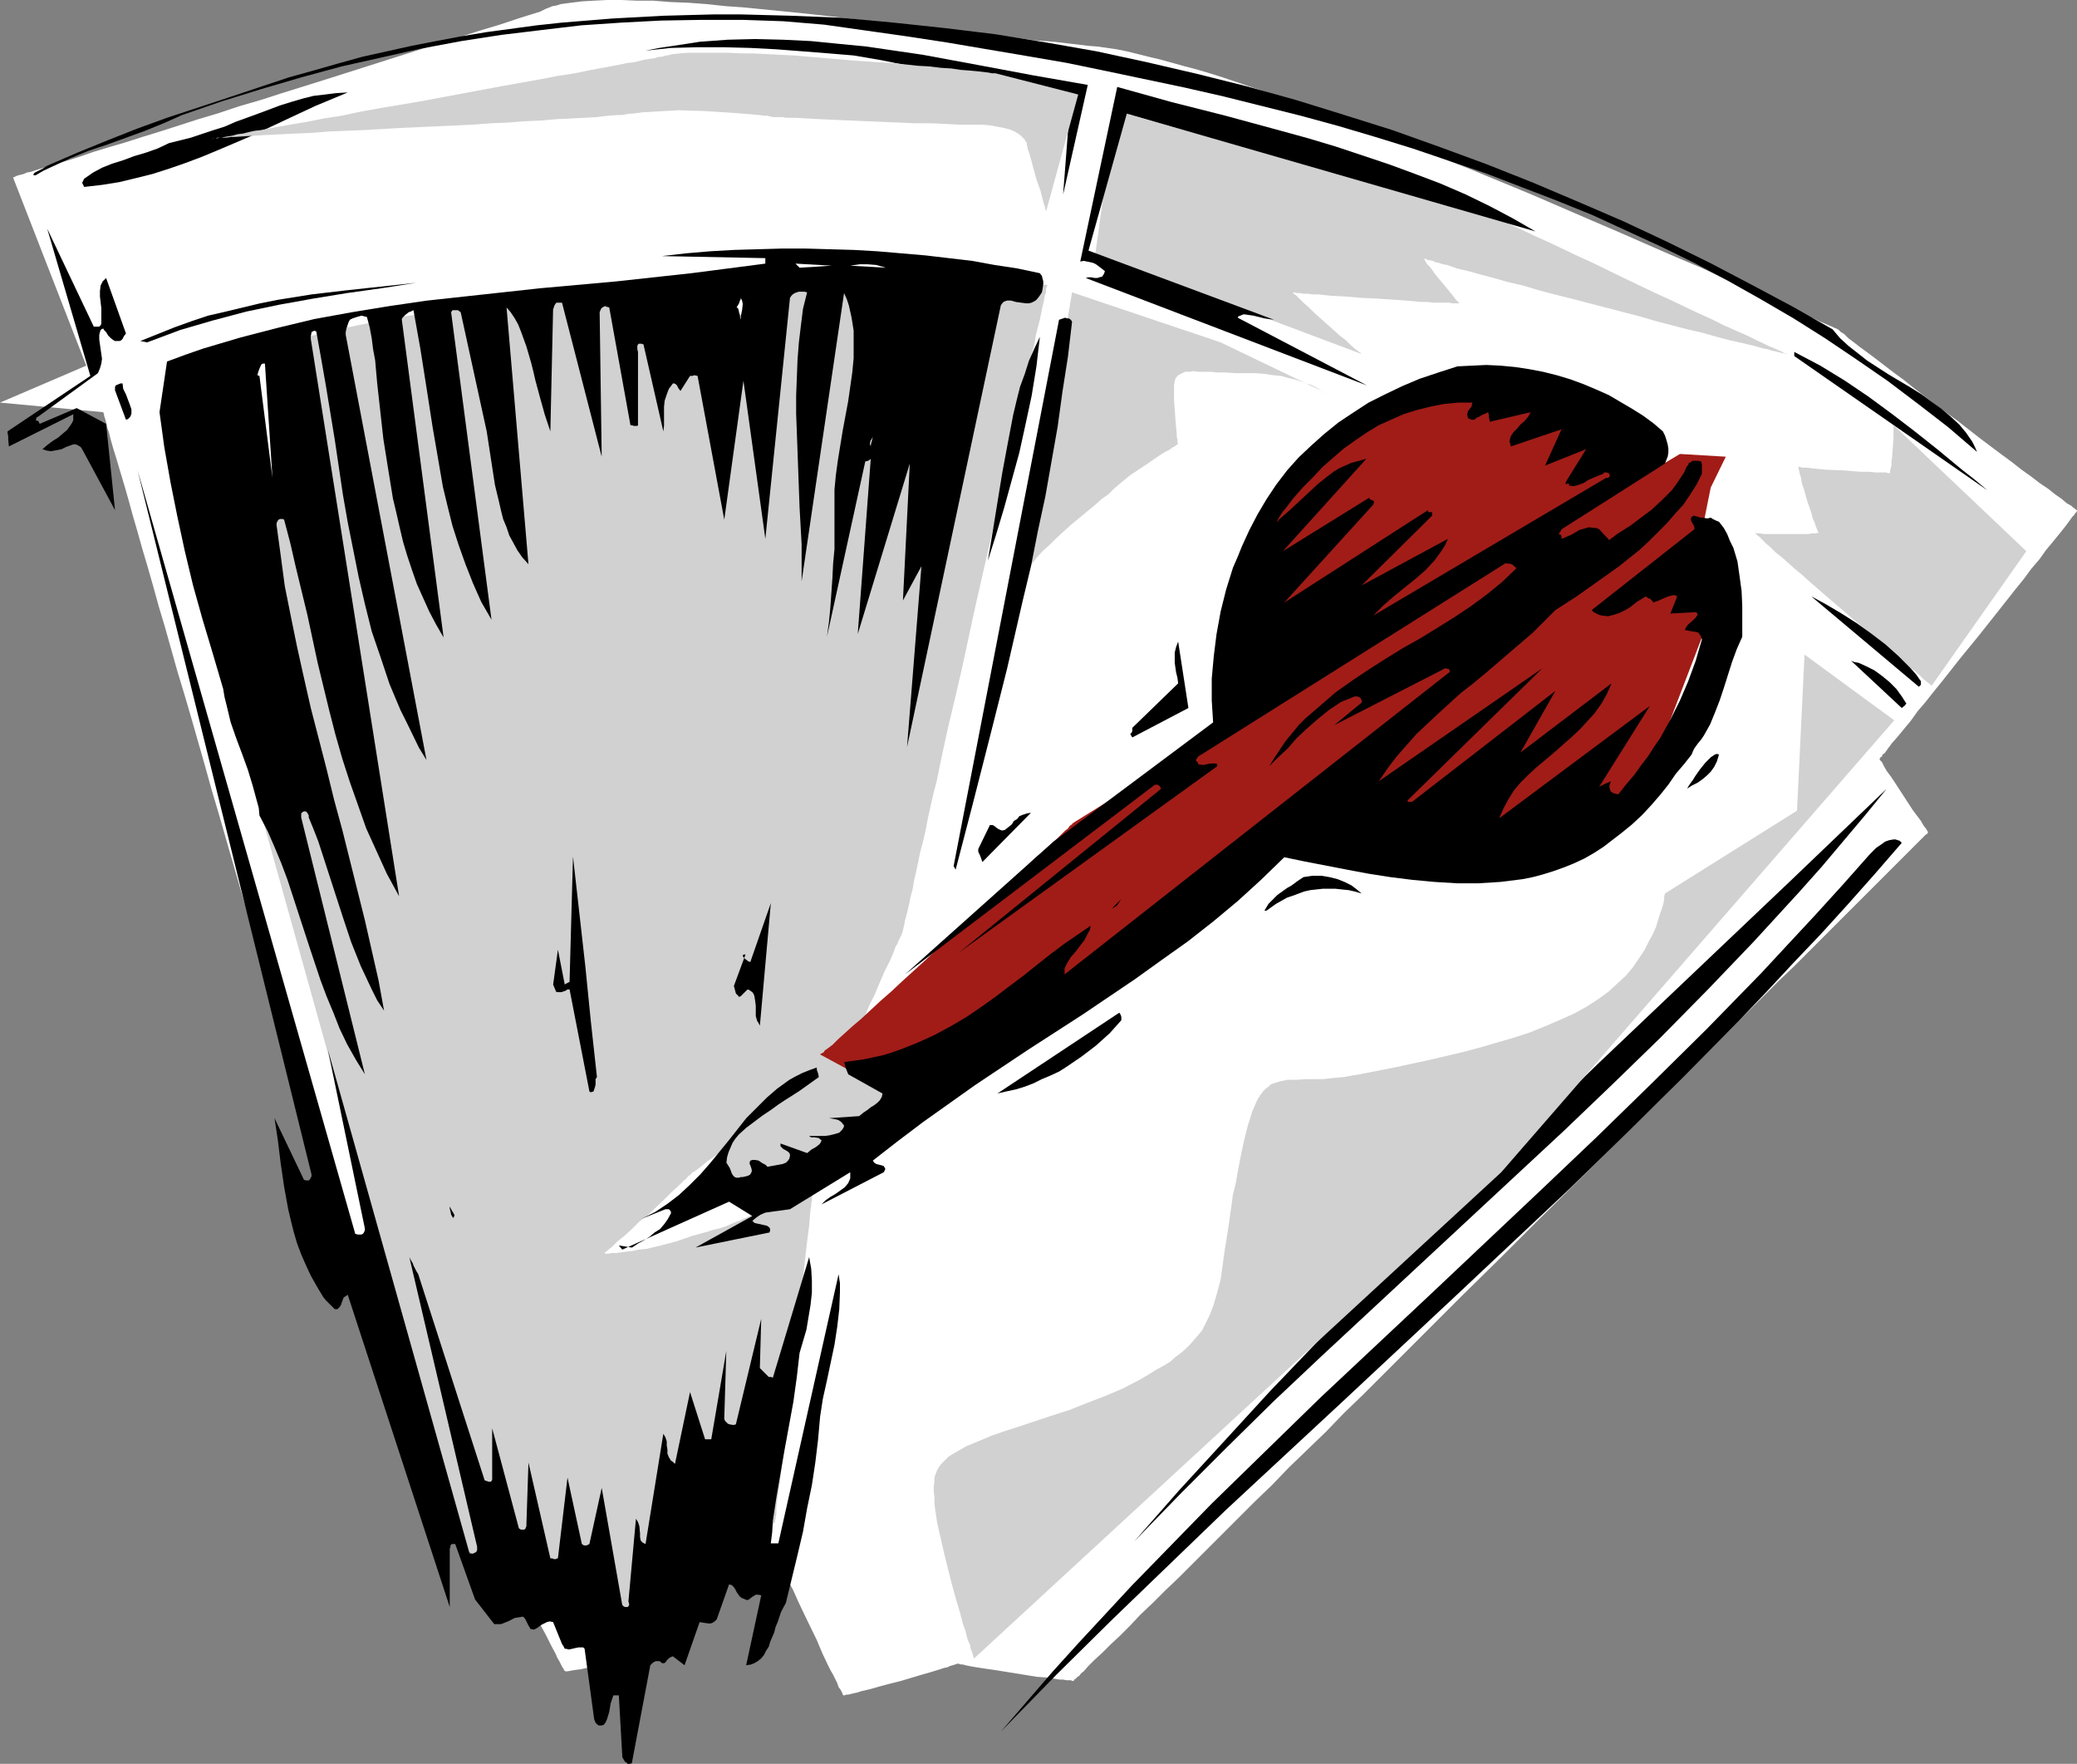
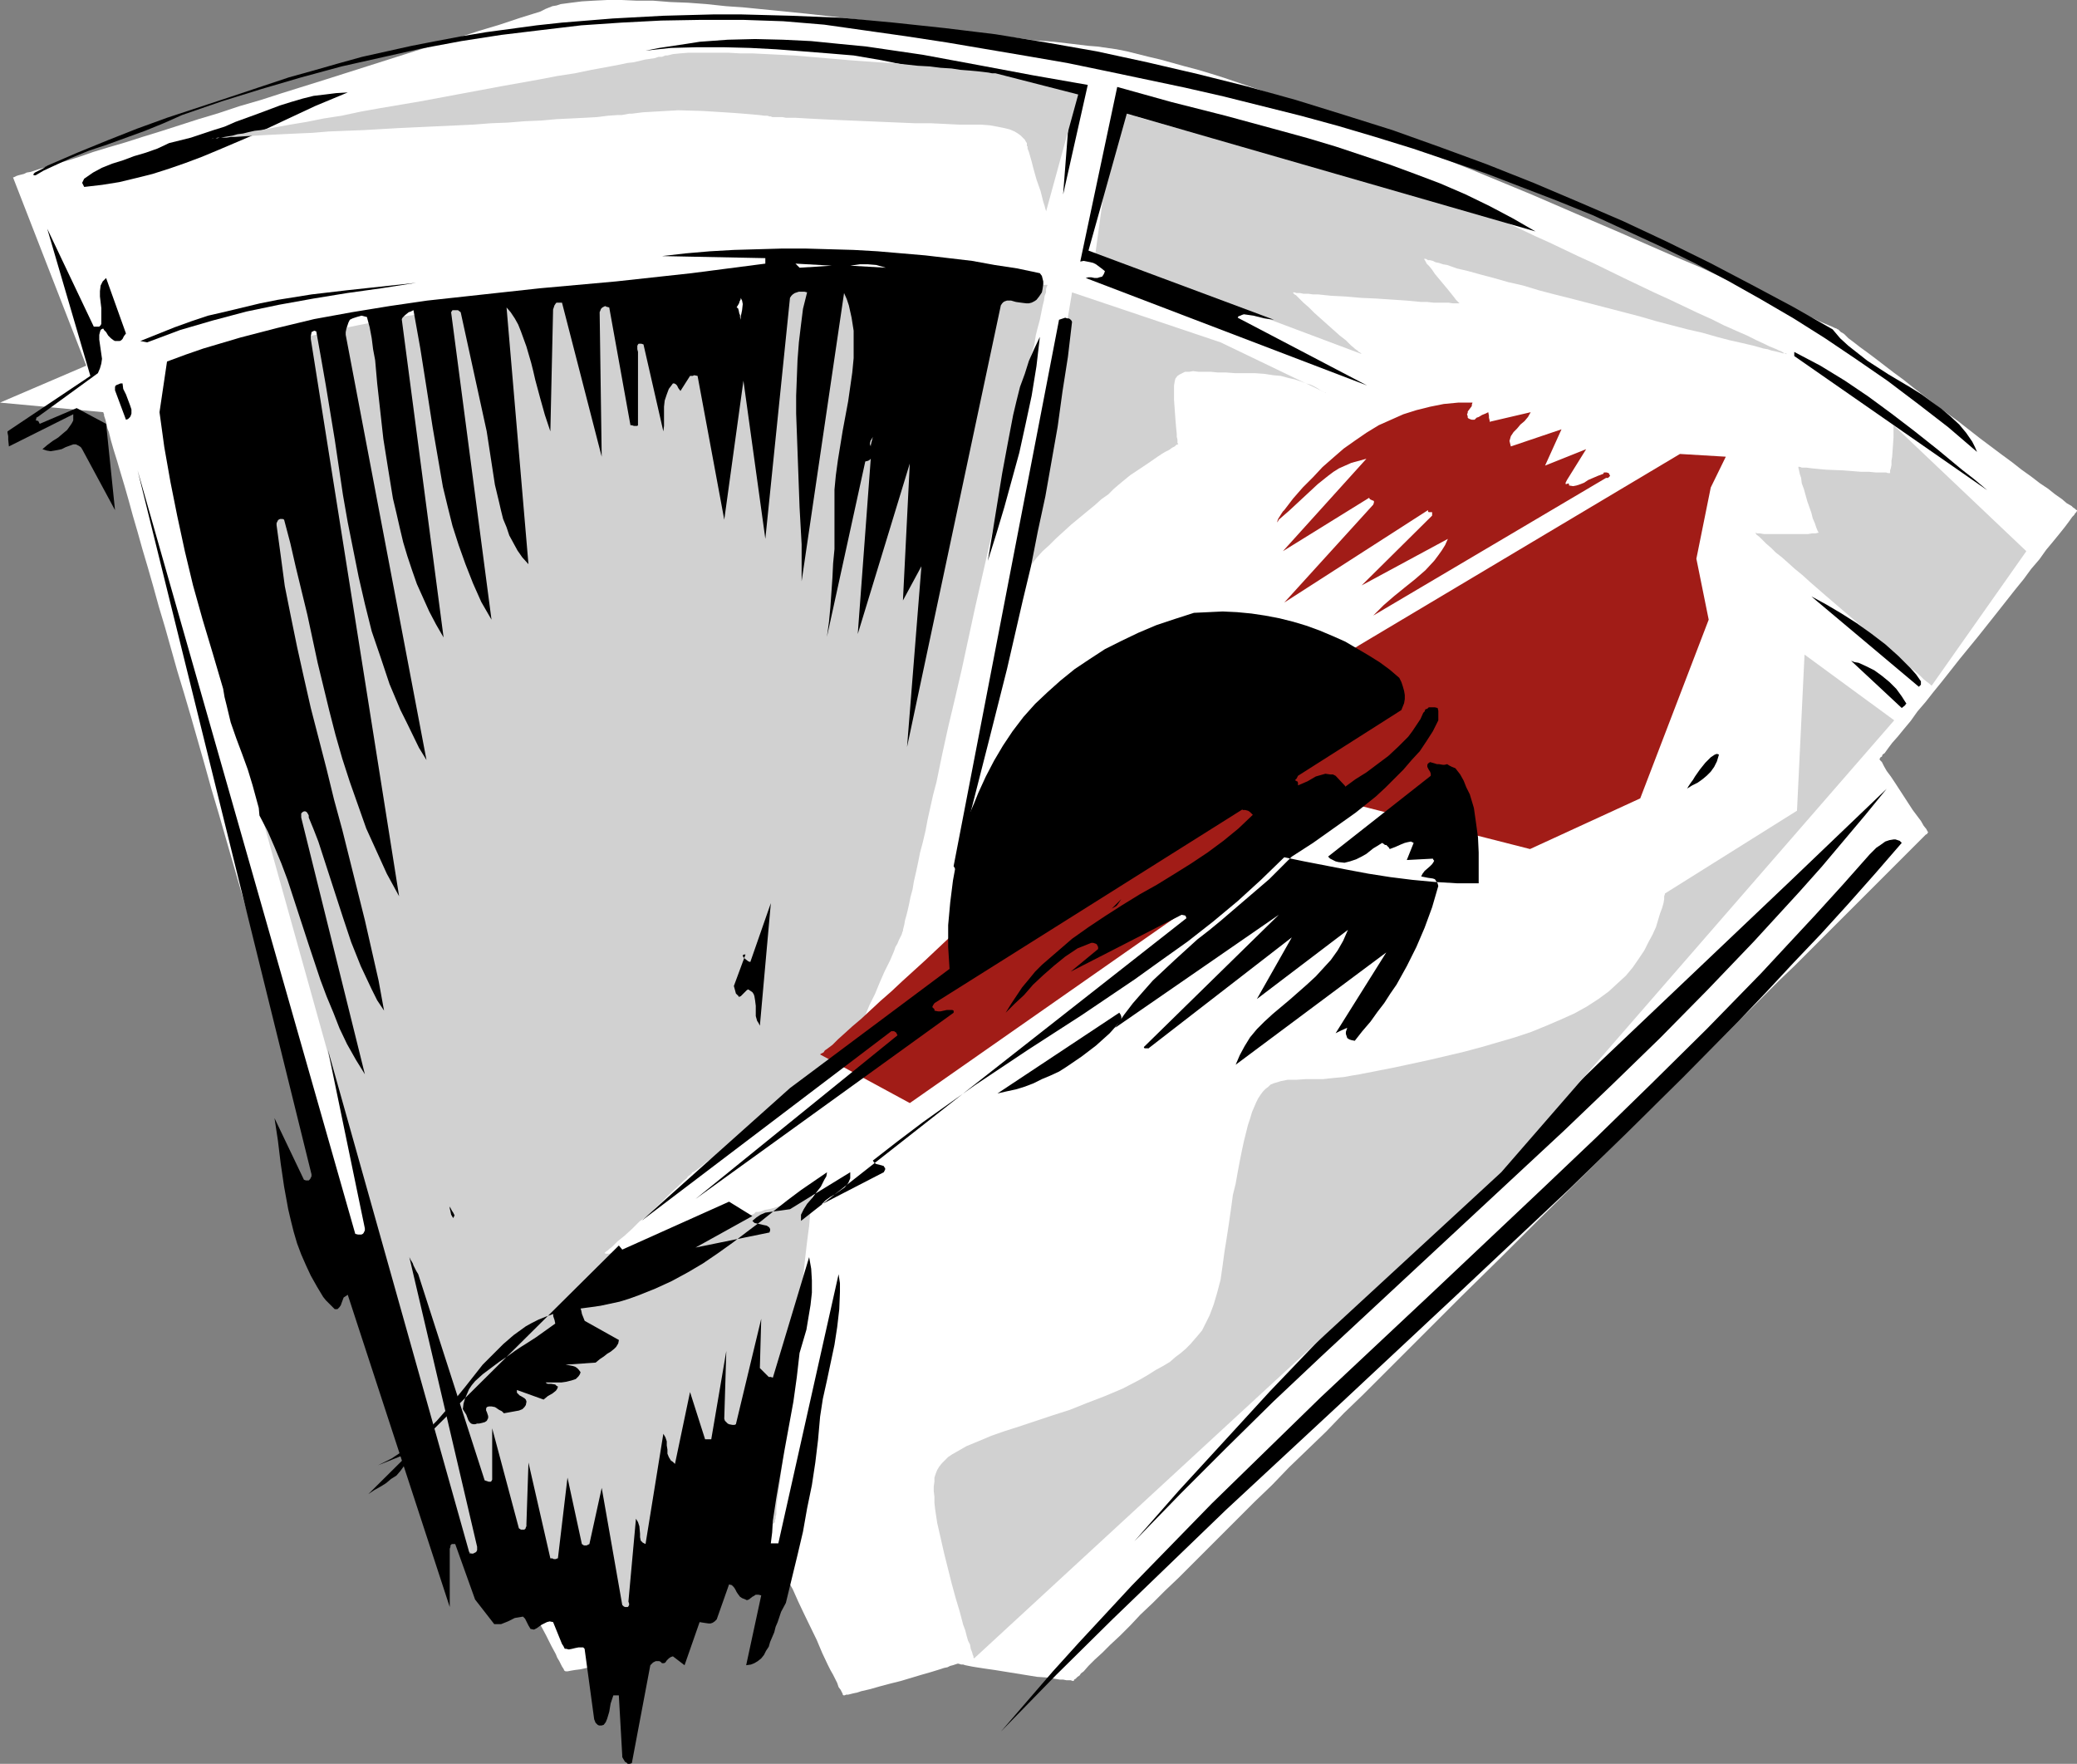
<svg xmlns="http://www.w3.org/2000/svg" xmlns:ns1="http://sodipodi.sourceforge.net/DTD/sodipodi-0.dtd" xmlns:ns2="http://www.inkscape.org/namespaces/inkscape" version="1.0" width="129.724mm" height="110.15mm" id="svg45" ns1:docname="Dart 11.wmf">
  <rect width="100%" height="100%" fill="#808080" stroke="none" />
  <ns1:namedview id="namedview45" pagecolor="#ffffff" bordercolor="#000000" borderopacity="0.25" ns2:showpageshadow="2" ns2:pageopacity="0.0" ns2:pagecheckerboard="0" ns2:deskcolor="#d1d1d1" ns2:document-units="mm" />
  <defs id="defs1">
    <pattern id="WMFhbasepattern" patternUnits="userSpaceOnUse" width="6" height="6" x="0" y="0" />
  </defs>
  <path style="fill:#ffffff;fill-opacity:1;fill-rule:evenodd;stroke:none" d="M 3.07,41.858 20.362,86.302 0,95.029 24.402,97.291 v 0.162 0 l 0.162,0.323 v 0.323 l 0.162,0.485 0.162,0.485 0.162,0.646 0.162,0.646 0.162,0.808 0.323,0.808 0.485,1.939 0.646,2.263 0.808,2.586 0.808,2.747 0.97,3.232 0.97,3.394 0.97,3.555 1.131,3.879 1.131,4.04 1.293,4.364 1.293,4.525 1.293,4.687 1.454,4.848 1.454,5.172 1.454,5.172 1.616,5.333 1.616,5.495 1.616,5.656 1.616,5.656 1.616,5.818 1.778,5.98 3.394,11.798 3.555,12.283 7.11,24.565 3.394,12.121 3.394,11.959 1.778,5.818 1.616,5.818 1.616,5.656 1.616,5.656 1.616,5.495 1.616,5.333 1.454,5.172 1.454,5.01 1.454,4.848 1.293,4.687 1.293,4.525 1.293,4.364 1.131,4.04 1.131,3.879 0.97,3.555 0.97,3.394 0.97,3.071 0.808,2.747 0.808,2.586 0.646,2.101 0.485,2.101 0.323,0.808 0.162,0.646 0.162,0.646 0.162,0.646 0.162,0.485 0.162,0.323 v 0.485 l 0.162,0.162 v 0.162 0 h 0.162 l 0.162,0.162 0.162,0.162 0.323,0.162 1.131,0.485 1.131,0.485 1.454,0.808 1.616,0.646 3.717,1.455 3.555,1.455 1.616,0.646 1.616,0.485 1.131,0.646 0.646,0.162 h 0.323 l 0.323,0.162 0.323,0.162 h 0.323 v 0 l 0.162,0.323 0.162,0.323 0.162,0.646 0.323,0.646 0.323,0.646 0.485,0.97 0.485,0.97 0.97,2.101 1.131,2.263 2.586,5.01 1.293,2.424 1.293,2.424 1.131,2.263 1.131,2.101 0.323,0.808 0.485,0.808 0.323,0.646 0.323,0.646 0.323,0.485 0.162,0.323 v 0.162 h 0.162 l 0.162,0.162 h 0.485 l 0.808,-0.162 0.97,-0.162 1.293,-0.162 1.454,-0.323 1.616,-0.485 1.778,-0.485 1.778,-0.808 1.778,-0.808 1.939,-0.97 1.939,-1.131 1.939,-1.293 1.778,-1.455 1.778,-1.616 1.454,-1.778 1.616,-1.778 1.778,-1.616 2.101,-1.455 2.101,-1.455 2.262,-1.455 2.262,-1.131 2.262,-1.131 2.101,-1.131 2.262,-0.808 1.939,-0.97 1.778,-0.646 1.616,-0.646 1.293,-0.646 0.646,-0.162 0.323,-0.162 0.323,-0.162 h 0.323 l 0.162,-0.162 v 0 h 0.162 l 0.162,0.323 0.162,0.485 0.323,0.646 0.323,0.808 0.323,0.97 0.485,0.97 0.646,1.131 0.485,1.293 0.646,1.131 1.293,2.909 1.454,3.071 2.909,5.98 1.293,3.071 1.293,2.747 0.646,1.293 0.646,1.131 0.485,0.97 0.485,0.97 0.323,0.97 0.485,0.646 0.323,0.646 0.162,0.323 v 0.162 l 0.162,0.162 h 0.323 l 0.323,-0.162 h 0.485 l 0.646,-0.162 0.646,-0.162 0.808,-0.162 0.97,-0.323 2.101,-0.485 2.262,-0.646 2.424,-0.646 2.586,-0.646 4.848,-1.455 2.262,-0.646 2.101,-0.646 0.97,-0.323 0.808,-0.162 0.646,-0.323 0.646,-0.162 0.485,-0.162 0.485,-0.162 h 0.162 v -0.162 l 0.162,0.162 h 0.162 l 0.485,0.162 h 0.485 l 0.485,0.162 0.808,0.162 0.808,0.162 0.97,0.162 2.101,0.323 2.262,0.323 10.019,1.616 2.424,0.162 1.939,0.323 0.97,0.162 h 0.808 l 0.808,0.162 h 0.485 0.485 l 0.485,0.162 h 0.162 l 0.162,-0.162 v 0 -0.162 l 0.323,-0.162 0.162,-0.162 0.323,-0.323 0.485,-0.323 0.323,-0.485 0.646,-0.485 1.131,-1.293 1.454,-1.455 1.778,-1.616 1.939,-1.939 2.262,-2.101 2.424,-2.424 2.424,-2.586 2.909,-2.747 2.909,-2.909 3.232,-3.071 3.232,-3.232 3.555,-3.555 3.555,-3.555 3.717,-3.717 3.878,-3.879 4.04,-3.879 4.04,-4.202 4.363,-4.202 4.363,-4.202 4.202,-4.364 4.525,-4.364 4.525,-4.525 9.211,-9.212 9.373,-9.374 9.534,-9.374 9.373,-9.374 9.373,-9.212 9.211,-9.212 4.525,-4.525 4.525,-4.364 4.363,-4.364 4.363,-4.364 4.202,-4.202 4.04,-4.04 4.04,-4.04 3.878,-3.879 3.717,-3.717 3.717,-3.555 3.394,-3.394 3.394,-3.394 3.07,-3.071 2.909,-2.909 2.909,-2.909 2.586,-2.586 2.424,-2.424 2.101,-2.101 1.939,-1.939 1.778,-1.778 1.454,-1.455 1.293,-1.293 0.485,-0.485 0.485,-0.485 0.323,-0.323 0.323,-0.323 0.323,-0.162 0.162,-0.323 v 0 l 0.162,-0.162 h -0.162 v 0 l -0.162,-0.323 -0.162,-0.323 -0.646,-0.808 -0.646,-1.131 -0.97,-1.293 -0.97,-1.293 -4.202,-6.465 -0.97,-1.455 -0.97,-1.293 -0.646,-1.131 -0.485,-0.97 -0.323,-0.323 -0.162,-0.162 v -0.162 l -0.162,-0.162 h 0.162 l 0.162,-0.323 0.323,-0.162 0.162,-0.485 0.485,-0.323 0.808,-1.131 0.97,-1.293 1.293,-1.455 1.454,-1.778 1.616,-1.939 1.616,-2.263 1.939,-2.263 1.778,-2.263 2.101,-2.586 4.202,-5.333 4.363,-5.333 4.363,-5.495 4.202,-5.333 2.101,-2.586 1.778,-2.424 1.939,-2.263 1.616,-2.263 1.616,-1.939 1.454,-1.778 1.293,-1.616 0.97,-1.293 0.808,-1.131 0.485,-0.485 0.162,-0.323 0.323,-0.323 0.162,-0.323 v -0.162 0 0 h -0.162 l -0.162,-0.162 -0.162,-0.162 -0.485,-0.323 -0.323,-0.323 -1.131,-0.646 -1.131,-0.97 -1.616,-1.131 -1.616,-1.293 -1.939,-1.293 -2.101,-1.616 -2.262,-1.616 -2.262,-1.778 -2.424,-1.778 -5.171,-3.879 -5.171,-4.04 -5.333,-3.879 -5.01,-3.879 -2.424,-1.939 -2.424,-1.778 -2.101,-1.616 -2.101,-1.616 -1.939,-1.455 -1.778,-1.293 -1.454,-1.131 -1.293,-0.97 -0.97,-0.97 -0.485,-0.323 -0.323,-0.162 -0.323,-0.323 -0.162,-0.162 v 0 l -0.162,-0.162 h -0.162 l -0.162,-0.162 -0.485,-0.162 -0.646,-0.323 -0.808,-0.323 -1.131,-0.485 -1.131,-0.485 -1.293,-0.646 -1.454,-0.646 -1.616,-0.646 -1.778,-0.808 -1.939,-0.97 -2.101,-0.808 -2.101,-1.131 -2.424,-0.97 -2.424,-1.131 -2.586,-1.131 -2.586,-1.131 -2.747,-1.293 -2.747,-1.293 -3.07,-1.293 -3.07,-1.293 -6.302,-2.747 -6.626,-2.909 -6.787,-2.909 -7.11,-3.071 -7.11,-3.071 -14.867,-6.141 -14.867,-5.818 -7.434,-3.071 -7.434,-2.747 -7.272,-2.586 -6.949,-2.586 -6.949,-2.263 -6.626,-2.263 -3.07,-0.97 -3.232,-0.97 -3.07,-0.808 -2.909,-0.808 -2.909,-0.808 -2.747,-0.646 -2.586,-0.646 -2.586,-0.646 -2.424,-0.485 -2.262,-0.323 -2.262,-0.323 -2.101,-0.162 -4.04,-0.485 -4.202,-0.485 -4.525,-0.323 -4.525,-0.646 -4.686,-0.485 -4.848,-0.485 -9.696,-1.131 -20.038,-2.424 -10.019,-1.131 -4.848,-0.485 -4.848,-0.485 -4.848,-0.485 -4.525,-0.323 -4.525,-0.485 -4.363,-0.323 -4.202,-0.162 -4.04,-0.323 h -3.878 L 146.733,0 h -3.394 l -3.232,0.162 -2.747,0.162 -2.586,0.323 -2.424,0.323 -0.97,0.323 -0.97,0.162 -0.808,0.323 -0.808,0.323 -0.646,0.323 -0.646,0.323 -4.686,1.455 -4.848,1.616 -4.848,1.455 -5.01,1.616 -10.342,3.232 -20.846,6.626 -10.342,3.232 -5.01,1.616 -5.01,1.455 -4.848,1.616 -4.848,1.455 -4.525,1.455 -4.525,1.455 -4.202,1.293 -4.04,1.293 -3.878,1.131 -3.717,1.131 -3.232,1.131 -3.07,0.97 -2.909,0.808 -2.424,0.808 -1.131,0.323 -0.97,0.323 -0.97,0.323 -0.97,0.162 -0.646,0.323 -0.646,0.162 -0.646,0.162 -0.485,0.162 -0.323,0.162 -0.323,0.162 z" id="path1" />
  <path style="fill:#d1d1d1;fill-opacity:1;fill-rule:evenodd;stroke:none" d="m 446.662,100.039 31.674,30.06 -22.301,31.676 h -0.162 l -0.323,-0.323 -0.646,-0.485 -0.808,-0.646 -0.808,-0.808 -1.131,-0.97 -1.293,-0.97 -1.454,-1.293 -1.454,-1.293 -1.778,-1.293 -1.778,-1.455 -1.778,-1.616 -3.717,-3.232 -7.918,-6.788 -3.717,-3.232 -1.778,-1.616 -1.778,-1.455 -1.616,-1.455 -1.454,-1.293 -1.454,-1.131 -1.131,-1.131 -1.131,-0.97 -0.97,-0.97 -0.646,-0.646 -0.646,-0.485 -0.323,-0.485 v 0 0 l 0.485,0.162 h 0.646 l 0.97,0.162 h 1.131 1.131 5.656 1.293 1.131 l 0.97,-0.162 h 0.808 l 0.646,-0.162 h 0.162 v 0 l -0.162,-0.162 -0.162,-0.323 -0.323,-0.808 -0.323,-0.97 -0.485,-1.131 -0.323,-1.293 -0.97,-2.747 -0.808,-2.909 -0.485,-1.293 -0.162,-1.293 -0.323,-0.97 -0.162,-0.808 -0.162,-0.646 v -0.162 l 0.162,-0.162 v 0.162 h 0.162 0.162 l 0.323,0.162 h 0.485 0.646 l 1.293,0.162 1.616,0.162 1.778,0.162 4.04,0.162 4.04,0.323 h 1.939 l 1.616,0.162 h 1.454 0.97 l 0.485,0.162 h 0.485 v -0.162 -0.485 l 0.162,-0.485 0.162,-0.808 v -0.97 l 0.162,-0.97 0.323,-4.525 v -0.97 -1.455 -0.485 l -0.162,-0.323 z" id="path2" />
  <path style="fill:#d1d1d1;fill-opacity:1;fill-rule:evenodd;stroke:none" d="m 263.246,25.858 -4.686,34.1 62.862,23.596 v 0 l -0.162,-0.162 -0.162,-0.162 -0.323,-0.162 -0.323,-0.323 -0.485,-0.323 -1.131,-0.97 -1.131,-1.131 -1.454,-1.131 -5.979,-5.333 -1.293,-1.293 -1.293,-1.131 -0.97,-0.97 -0.808,-0.808 -0.323,-0.162 -0.323,-0.323 V 69.009 h -0.162 0.162 0.323 l 0.485,0.162 h 0.808 l 0.808,0.162 h 1.131 l 1.131,0.162 h 1.293 l 1.454,0.162 1.616,0.162 3.232,0.162 3.717,0.323 3.555,0.162 7.272,0.485 3.394,0.323 h 1.454 l 1.454,0.162 h 1.293 1.293 0.97 l 0.97,0.162 h 1.454 l 0.162,-0.162 h -0.162 l -0.162,-0.162 -0.485,-0.485 -0.485,-0.646 -0.646,-0.808 -0.646,-0.808 -1.616,-1.939 -1.616,-1.939 -0.646,-0.97 -0.646,-0.808 -0.646,-0.646 -0.323,-0.646 -0.323,-0.485 -0.162,-0.162 0.162,0.162 h 0.162 0.323 l 0.485,0.323 h 0.485 l 0.646,0.162 0.646,0.323 0.808,0.162 0.97,0.323 0.97,0.162 2.262,0.808 2.747,0.646 2.909,0.808 3.07,0.808 3.394,0.97 3.555,0.808 3.717,1.131 3.717,0.97 3.878,0.97 16.16,4.202 3.878,1.131 3.717,0.97 3.717,0.97 3.555,0.808 3.394,0.97 3.07,0.808 2.909,0.646 2.747,0.646 1.131,0.323 1.131,0.323 0.97,0.162 0.97,0.323 0.808,0.162 0.646,0.162 0.646,0.162 0.485,0.162 h 0.485 l 0.323,0.162 h 0.162 v 0 l -0.162,-0.162 h -0.323 l -0.323,-0.162 -0.485,-0.323 -0.485,-0.162 -0.646,-0.323 -0.808,-0.323 -0.808,-0.323 -0.97,-0.485 -2.101,-0.97 -2.262,-1.131 -2.586,-1.131 -2.909,-1.293 -2.909,-1.455 -3.232,-1.455 -3.394,-1.616 -3.394,-1.616 -3.555,-1.616 -7.11,-3.394 -7.272,-3.555 -3.555,-1.616 -3.394,-1.616 -3.394,-1.616 -3.232,-1.455 -3.07,-1.455 -2.747,-1.293 -2.586,-1.293 -2.424,-1.131 -1.939,-0.97 -0.97,-0.485 -0.808,-0.323 -0.808,-0.323 -0.646,-0.323 -0.485,-0.323 -0.485,-0.162 -0.485,-0.323 h -0.162 l -0.162,-0.162 h -0.162 v 0 h -0.162 l -0.323,-0.162 -0.323,-0.162 h -0.646 l -0.485,-0.162 -0.646,-0.162 -0.808,-0.162 -0.97,-0.323 -0.97,-0.162 -2.101,-0.485 -2.586,-0.646 -2.586,-0.808 -3.07,-0.646 -3.232,-0.808 -3.232,-0.808 -3.555,-0.97 -3.555,-0.97 -3.717,-0.808 -7.595,-1.939 -7.595,-1.939 -3.717,-0.97 -3.555,-0.97 -3.555,-0.97 -3.394,-0.808 -3.232,-0.808 -2.909,-0.808 -2.747,-0.808 -2.424,-0.646 -2.262,-0.646 -0.97,-0.323 -0.808,-0.162 -0.808,-0.323 -0.646,-0.162 -0.646,-0.162 -0.485,-0.162 -0.485,-0.162 -0.162,-0.162 -0.162,-0.162 z" id="path3" />
  <path style="fill:#d1d1d1;fill-opacity:1;fill-rule:evenodd;stroke:none" d="m 241.915,135.917 11.15,-66.908 35.067,11.798 24.886,11.959 h -0.162 l -0.162,-0.162 -0.323,-0.162 -0.646,-0.323 -0.485,-0.323 -0.808,-0.485 -0.97,-0.485 -1.131,-0.323 -1.293,-0.485 -1.454,-0.485 -1.454,-0.323 -1.778,-0.485 -1.778,-0.162 -2.101,-0.323 -2.262,-0.162 h -2.262 -2.424 l -2.101,-0.162 h -1.939 l -1.616,-0.162 h -1.616 -1.293 l -1.293,-0.162 -0.97,0.162 h -0.97 l -0.646,0.323 -0.646,0.323 -0.485,0.323 -0.485,0.646 -0.162,0.646 -0.162,0.97 v 1.131 2.263 l 0.162,2.263 0.162,2.263 0.162,1.939 0.162,1.616 v 0.646 l 0.162,0.646 v 0.485 0.323 l 0.162,0.162 v 0.162 h -0.162 l -0.323,0.162 -0.323,0.323 -0.646,0.323 -0.646,0.485 -0.97,0.485 -0.808,0.485 -0.97,0.646 -2.101,1.455 -4.363,2.909 -1.778,1.455 -0.97,0.808 -1.131,0.97 -1.293,1.293 -1.616,1.131 -1.616,1.455 -1.778,1.455 -3.717,3.071 -3.555,3.232 -1.616,1.616 -1.616,1.455 -1.454,1.616 -1.131,1.455 -0.97,1.455 z" id="path4" />
  <path style="fill:#d1d1d1;fill-opacity:1;fill-rule:evenodd;stroke:none" d="m 39.43,88.079 19.069,92.766 51.712,185.209 v 0 l 0.323,0.162 0.323,0.162 0.485,0.323 0.808,0.162 0.808,0.485 0.808,0.323 0.97,0.323 2.262,0.97 2.424,0.808 2.586,1.131 2.747,0.97 2.747,0.97 2.586,1.131 2.424,0.808 2.262,0.808 0.97,0.323 0.808,0.323 0.808,0.323 0.646,0.162 0.485,0.162 0.485,0.162 h 0.323 l 0.162,0.162 0.323,0.323 0.485,0.162 0.808,0.485 0.808,0.485 0.97,0.485 2.101,0.97 2.101,0.97 0.97,0.323 0.808,0.323 0.808,0.323 0.485,0.162 0.323,0.162 0.162,-0.162 h 0.162 l 0.162,-0.162 0.485,-0.162 0.646,-0.323 0.646,-0.485 0.97,-0.646 0.97,-0.646 0.97,-0.808 1.293,-0.808 1.131,-0.97 2.909,-1.778 2.747,-2.101 3.07,-2.263 3.07,-2.101 2.909,-2.101 2.747,-1.939 2.424,-1.778 0.97,-0.808 0.97,-0.808 0.97,-0.485 0.646,-0.646 0.646,-0.485 0.485,-0.323 0.162,-0.162 0.162,-0.162 v -0.162 -0.323 l 0.162,-0.323 v -0.485 l 0.162,-0.485 v -0.646 -0.808 l 0.162,-1.616 0.323,-2.101 0.323,-2.263 0.323,-2.586 0.323,-2.747 0.323,-3.071 0.323,-3.232 0.485,-3.232 0.323,-3.394 0.323,-3.555 0.808,-7.273 0.808,-7.111 0.808,-7.111 0.485,-3.394 0.323,-3.071 0.323,-3.071 0.323,-2.909 0.323,-2.586 0.323,-2.424 0.162,-2.101 0.162,-1.778 0.162,-0.808 v -0.646 l 0.162,-0.485 v -0.485 -0.485 l 0.162,-0.323 v -0.162 h -0.162 l -0.485,0.323 -0.646,0.162 -0.808,0.323 -0.97,0.323 -1.131,0.485 -2.424,0.646 -2.424,0.808 -1.293,0.323 -0.97,0.162 -0.808,0.323 -0.646,0.162 h -0.485 -0.162 v 0 l -0.162,0.162 -0.323,0.323 -0.485,0.162 -0.485,0.323 -0.646,0.323 -0.808,0.323 -0.97,0.485 -0.97,0.323 -1.131,0.485 -1.131,0.485 -1.454,0.485 -1.454,0.323 -1.454,0.485 -1.778,0.485 -1.778,0.485 -3.717,1.293 -3.717,0.97 -3.394,0.808 -1.778,0.162 -1.454,0.323 -1.454,0.162 -1.293,0.162 -1.131,0.162 h -0.97 l -0.808,0.162 h -0.646 l -0.323,-0.162 h -0.162 0.162 l 0.162,-0.162 0.162,-0.162 0.485,-0.323 0.323,-0.323 0.646,-0.485 0.646,-0.646 0.646,-0.646 1.616,-1.293 1.778,-1.616 1.778,-1.778 2.101,-1.616 3.717,-3.555 1.778,-1.778 1.616,-1.455 0.646,-0.646 0.646,-0.646 0.646,-0.485 0.323,-0.485 0.485,-0.323 0.323,-0.323 0.162,-0.162 v -0.162 h 0.162 l 0.323,-0.162 0.485,-0.323 0.646,-0.485 0.808,-0.646 0.97,-0.808 1.131,-0.808 1.131,-0.808 1.454,-0.97 1.293,-1.131 3.07,-2.424 3.394,-2.424 3.394,-2.586 3.394,-2.586 3.232,-2.586 3.07,-2.424 1.454,-1.131 1.293,-0.97 1.293,-0.97 1.131,-0.808 0.97,-0.808 0.808,-0.646 0.646,-0.646 0.485,-0.323 0.323,-0.162 v -0.162 h 0.162 v -0.323 l 0.162,-0.323 0.323,-0.485 0.323,-0.646 0.323,-0.808 0.485,-0.808 0.323,-0.97 0.97,-2.263 1.293,-2.263 1.131,-2.747 1.293,-2.586 1.131,-2.747 1.131,-2.586 1.293,-2.586 0.97,-2.263 0.323,-0.97 0.485,-0.808 0.323,-0.808 0.323,-0.646 0.323,-0.646 0.162,-0.485 v -0.162 l 0.162,-0.162 v -0.162 -0.162 l 0.162,-0.646 0.162,-0.646 0.162,-0.97 0.323,-1.131 0.323,-1.293 0.323,-1.455 0.323,-1.616 0.485,-1.778 0.323,-1.939 0.485,-2.101 0.485,-2.263 0.485,-2.424 0.646,-2.424 0.646,-2.747 0.485,-2.586 0.646,-2.909 0.646,-2.909 0.808,-3.071 1.293,-6.303 1.454,-6.626 1.616,-6.788 1.616,-6.949 3.07,-14.222 3.232,-14.222 1.616,-6.949 1.454,-6.788 1.454,-6.626 1.454,-6.303 0.646,-3.071 0.646,-3.071 0.646,-2.747 0.646,-2.747 0.646,-2.586 0.485,-2.586 0.485,-2.424 0.646,-2.263 0.323,-2.101 0.485,-1.939 0.485,-1.778 0.323,-1.616 0.323,-1.616 0.323,-1.293 0.162,-1.131 0.323,-0.808 v -0.808 l 0.162,-0.485 0.162,-0.323 v -0.162 h -86.618 -0.162 -0.485 l -0.808,0.162 h -0.97 l -1.454,0.162 -1.454,0.162 h -1.778 l -2.101,0.162 -2.262,0.323 -2.424,0.162 -2.586,0.323 -2.747,0.162 -2.909,0.323 -3.07,0.323 -3.232,0.323 -3.232,0.323 -6.787,0.808 -6.949,0.808 -7.11,0.97 -6.949,1.131 -6.949,0.97 -3.232,0.646 -3.232,0.646 -3.232,0.646 -3.07,0.646 -2.909,0.646 -2.747,0.646 -2.586,0.646 -2.424,0.808 -2.424,0.485 -4.363,1.293 -2.101,0.485 -1.939,0.485 -1.939,0.485 -1.616,0.485 -1.616,0.485 -1.616,0.323 -1.454,0.485 -1.293,0.323 -1.293,0.323 -1.131,0.323 -1.131,0.323 -1.131,0.162 -0.808,0.323 -1.616,0.323 -1.454,0.323 -0.97,0.323 h -0.646 l -0.485,0.162 z" id="path5" />
-   <path style="fill:#d1d1d1;fill-opacity:1;fill-rule:evenodd;stroke:none" d="m 170.488,278.945 20.523,-2.263 20.846,-16 -15.029,-11.151 -20.2,14.384 -7.434,10.505 z" id="path6" />
  <path style="fill:#a11c17;fill-opacity:1;fill-rule:evenodd;stroke:none" d="m 193.597,248.885 21.17,11.475 101.969,-71.272 44.44,11.313 26.018,-11.959 16.16,-42.181 -2.909,-14.384 3.394,-16.808 3.555,-7.273 -10.827,-0.646 -75.629,45.09 -67.387,41.858 -0.162,0.162 h -0.162 l -0.162,0.323 -0.323,0.162 -0.323,0.323 -0.323,0.485 -0.646,0.485 -0.485,0.485 -1.293,1.293 -1.616,1.455 -1.778,1.616 -2.101,1.778 -2.101,2.101 -2.262,2.101 -2.586,2.263 -2.424,2.424 -2.586,2.424 -2.747,2.586 -5.656,5.01 -5.494,5.172 -5.333,4.848 -2.586,2.424 -2.586,2.263 -2.262,2.101 -2.262,2.101 -2.101,1.778 -1.778,1.616 -1.616,1.455 -1.293,1.293 -0.646,0.485 -0.646,0.485 -0.485,0.323 -0.323,0.485 -0.323,0.162 -0.323,0.162 z" id="path7" />
  <path style="fill:#000000;fill-opacity:1;fill-rule:evenodd;stroke:none" d="m 1.778,102.14 0.162,0.808 v 0.808 l 0.162,1.616 15.19,-7.596 v 0.808 0.646 l -0.323,0.646 -0.323,0.485 -0.808,1.131 -0.97,0.808 -1.131,0.97 -1.293,0.808 -1.293,0.97 -1.131,0.97 0.97,0.323 0.97,0.162 0.97,-0.162 0.808,-0.162 0.808,-0.162 0.97,-0.485 1.778,-0.646 h 0.646 l 0.646,0.323 0.485,0.323 0.323,0.485 7.757,14.384 L 25.048,100.039 18.099,96.322 9.373,100.039 9.211,99.716 9.05,99.392 8.565,99.231 H 8.403 v 0 L 8.565,98.908 v -0.323 l 0.323,-0.162 14.221,-10.343 0.485,-1.131 0.323,-1.131 0.162,-1.131 -0.162,-1.131 -0.323,-2.263 -0.162,-1.131 v -1.131 l 0.162,-0.646 0.162,-0.485 0.162,-0.162 0.323,-0.162 h 0.162 l 0.162,0.323 0.485,0.485 0.485,0.808 0.646,0.646 0.646,0.485 0.323,0.162 h 0.162 0.646 0.323 l 0.323,-0.162 0.323,-0.323 0.323,-0.646 0.485,-0.646 -4.686,-13.091 -0.485,0.485 -0.323,0.323 -0.485,0.97 -0.162,1.293 v 1.293 l 0.323,2.747 v 1.455 1.293 0.97 l -0.162,0.323 -0.162,0.162 -0.162,0.162 h -0.323 -0.323 -0.646 L 11.15,53.979 21.331,88.726 1.778,101.817 Z" id="path8" />
  <path style="fill:#000000;fill-opacity:1;fill-rule:evenodd;stroke:none" d="m 8.403,41.373 1.939,-1.131 2.101,-0.97 4.202,-1.939 4.363,-1.778 4.363,-1.455 8.888,-3.232 4.363,-1.778 4.363,-1.939 9.373,-3.232 9.373,-2.909 9.373,-2.747 9.534,-2.586 9.373,-2.101 9.373,-2.101 9.534,-1.778 9.373,-1.455 9.373,-1.131 9.534,-1.131 9.534,-0.646 9.373,-0.485 9.534,-0.162 h 9.696 l 9.534,0.323 9.696,0.808 19.392,2.747 9.534,1.455 9.534,1.616 9.534,1.616 9.373,1.616 9.373,1.939 9.211,1.939 9.211,1.939 9.211,2.101 9.05,2.263 9.05,2.263 8.888,2.424 8.726,2.586 8.888,2.747 8.565,2.909 8.565,2.909 8.403,3.232 8.403,3.232 8.403,3.394 8.08,3.717 8.08,3.717 7.918,3.879 7.918,4.202 7.757,4.364 7.757,4.525 7.434,4.687 7.434,5.01 7.272,5.01 7.272,5.495 7.11,5.495 6.787,5.818 -0.485,-1.131 -0.646,-1.293 -1.454,-2.101 -1.616,-1.939 -2.101,-1.939 -2.101,-1.778 -2.262,-1.616 -2.424,-1.778 -2.586,-1.616 -5.171,-3.071 -5.01,-3.232 -2.262,-1.778 -2.262,-1.778 -1.939,-1.778 -1.778,-2.101 -9.373,-5.333 -9.696,-5.172 -9.858,-5.172 L 393.496,57.05 383.153,52.201 372.649,47.676 361.984,43.151 350.995,38.787 340.006,34.747 328.694,30.707 317.382,27.151 305.908,23.596 294.273,20.363 282.638,17.454 270.841,14.707 258.883,12.121 246.925,10.02 234.966,8.081 223.008,6.626 210.888,5.333 198.768,4.202 186.809,3.717 174.689,3.394 h -5.979 l -6.141,0.162 -5.979,0.162 -5.979,0.323 -5.979,0.323 -5.979,0.485 -5.979,0.485 -5.979,0.646 -5.979,0.808 -5.979,0.808 -5.818,0.97 -5.979,1.131 -5.818,1.131 -5.818,1.293 -5.818,1.293 -5.818,1.616 -5.656,1.616 -5.818,1.616 -7.272,2.424 -7.272,2.424 -14.221,4.687 -7.11,2.586 -6.949,2.747 -7.11,2.909 -7.11,3.071 -0.162,0.162 h -0.162 l -0.646,0.485 -1.293,0.646 -0.646,0.323 -0.323,0.323 v 0.162 0.162 h 0.162 z" id="path9" />
  <path style="fill:#000000;fill-opacity:1;fill-rule:evenodd;stroke:none" d="m 19.392,43.151 0.485,0.97 4.202,-0.485 4.04,-0.646 4.04,-0.97 3.878,-0.97 4.04,-1.293 3.717,-1.293 3.878,-1.455 3.878,-1.616 7.595,-3.232 7.595,-3.556 7.595,-3.555 7.757,-3.232 -2.747,0.162 -2.586,0.323 -2.747,0.323 -2.586,0.646 -2.747,0.808 -2.586,0.808 -5.171,1.939 -5.333,1.939 -2.586,1.131 -2.586,0.808 -5.333,1.778 -2.586,0.646 -2.586,0.646 -2.747,1.293 -2.747,0.97 -2.747,0.808 -1.293,0.485 -1.293,0.485 -2.586,0.808 -2.424,0.97 -2.101,1.131 -2.101,1.455 z" id="path10" />
  <path style="fill:#000000;fill-opacity:1;fill-rule:evenodd;stroke:none" d="m 27.149,92.12 2.586,6.949 0.485,-0.162 0.485,-0.485 0.162,-0.323 0.162,-0.485 v -0.485 -0.485 l -0.323,-0.97 -0.485,-1.293 -0.485,-1.293 -0.646,-1.293 -0.162,-1.293 h -0.323 -0.162 l -0.808,0.323 -0.323,0.162 -0.162,0.323 v 0.323 z" id="path11" />
  <path style="fill:#000000;fill-opacity:1;fill-rule:evenodd;stroke:none" d="m 32.482,111.029 41.046,166.139 v 0.485 l -0.162,0.323 -0.162,0.323 -0.162,0.162 -0.162,0.162 h -0.323 -0.323 l -0.485,-0.162 -6.949,-14.545 0.808,5.333 0.646,5.333 0.808,5.495 0.97,5.333 0.646,2.747 0.646,2.586 0.808,2.747 0.97,2.586 1.131,2.586 1.131,2.424 1.454,2.586 1.454,2.424 0.646,0.808 0.646,0.646 0.646,0.646 0.808,0.808 h 0.646 l 0.485,-0.485 0.323,-0.485 0.162,-0.485 0.485,-1.293 0.485,-0.323 0.485,-0.323 24.078,73.696 v -13.252 -0.485 l 0.162,-0.485 v -0.323 l 0.162,-0.162 0.162,-0.162 h 0.162 0.646 l 4.686,13.091 4.525,5.818 h 0.808 0.808 l 1.616,-0.646 1.616,-0.808 0.97,-0.162 0.97,-0.162 0.485,0.485 0.323,0.646 0.485,0.97 0.485,0.808 0.808,0.162 0.646,-0.323 1.131,-0.808 0.646,-0.323 0.646,-0.323 0.646,-0.162 0.808,0.162 2.101,5.172 0.323,0.485 0.162,0.323 0.162,0.323 h 0.323 l 0.646,0.162 0.808,-0.162 0.646,-0.162 0.808,-0.162 h 0.808 0.323 l 0.323,0.323 2.262,16.646 0.323,0.808 0.485,0.485 0.323,0.162 h 0.646 l 0.485,-0.162 0.485,-0.646 0.323,-0.808 0.485,-1.616 0.323,-1.939 0.646,-1.939 h 1.293 l 0.808,14.222 v 0.323 l 0.162,0.323 0.485,0.808 0.323,0.162 0.323,0.323 h 0.485 l 0.485,-0.162 4.363,-23.111 0.646,-0.646 0.323,-0.162 0.323,-0.162 h 0.323 0.485 l 0.323,0.162 0.323,0.323 h 0.485 l 0.323,-0.162 0.323,-0.485 0.485,-0.485 0.485,-0.323 0.485,-0.162 2.747,2.101 3.555,-10.182 0.97,0.162 1.131,0.162 h 0.485 l 0.485,-0.162 0.485,-0.323 0.485,-0.485 2.909,-8.242 0.646,0.162 0.485,0.485 0.323,0.485 0.323,0.646 0.323,0.485 0.485,0.646 0.485,0.323 0.808,0.323 0.323,0.162 0.485,-0.162 0.808,-0.646 0.323,-0.162 0.485,-0.323 h 0.646 l 0.646,0.162 -3.555,16.485 1.131,-0.162 0.808,-0.323 0.808,-0.485 0.808,-0.646 0.646,-0.808 0.485,-0.97 0.646,-0.97 0.323,-1.131 0.97,-2.263 0.323,-1.293 0.485,-1.131 0.808,-2.424 1.131,-2.101 2.747,-11.313 1.293,-5.495 0.97,-5.495 1.131,-5.495 0.808,-5.333 0.646,-5.333 0.485,-5.495 0.646,-4.202 0.97,-4.364 1.778,-8.404 0.646,-4.202 0.485,-4.202 0.162,-4.04 v -2.101 l -0.323,-2.101 -14.221,63.514 h -1.778 l 0.323,-2.586 0.162,-2.747 0.808,-5.333 0.97,-5.656 0.97,-5.656 2.101,-11.475 0.808,-5.818 0.646,-5.656 0.808,-2.747 0.808,-2.747 0.485,-2.909 0.485,-2.909 0.323,-2.909 v -2.909 l -0.162,-2.747 -0.485,-2.747 -8.565,28.444 -0.485,-0.162 h -0.485 l -0.323,-0.323 -0.323,-0.323 -0.646,-0.646 -0.323,-0.323 -0.485,-0.485 0.323,-11.636 -5.979,24.889 -0.323,0.162 h -0.485 l -0.808,-0.162 -0.323,-0.162 -0.323,-0.323 -0.323,-0.323 -0.162,-0.485 0.485,-16 -3.555,20.848 h -1.454 l -3.555,-11.151 -3.555,16.969 -0.485,-0.485 -0.485,-0.323 -0.485,-0.808 -0.323,-0.808 v -0.97 l -0.162,-0.97 v -0.97 l -0.323,-0.97 -0.485,-0.808 -4.202,26.02 -0.323,-0.162 -0.323,-0.162 -0.485,-0.485 -0.162,-0.808 v -0.808 l -0.162,-1.778 -0.323,-0.97 -0.485,-0.808 -1.778,19.555 0.162,0.485 v 0.323 l -0.162,0.323 -0.162,0.162 h -0.323 -0.323 l -0.323,-0.162 -0.323,-0.323 -4.848,-27.636 -2.909,13.252 -0.323,0.162 -0.323,0.162 h -0.646 l -0.485,-0.323 -3.394,-15.677 -2.262,19.07 v 0 h -0.162 l -0.323,0.162 h -0.485 l -0.323,-0.162 h -0.485 l -5.171,-22.626 -0.485,14.545 v 0.485 l -0.162,0.323 v 0.162 l -0.323,0.323 h -0.162 -0.323 -0.323 l -0.485,-0.323 -6.302,-23.596 v 11.151 0.485 0.485 l -0.162,0.323 -0.162,0.162 h -0.162 -0.323 l -0.485,-0.162 -0.485,-0.162 -15.675,-48.646 -0.485,-0.808 -0.323,-0.646 -0.323,-0.646 -0.162,-0.485 -0.485,-0.808 -0.323,-0.646 15.998,68.363 v 0.485 0.323 l -0.162,0.323 -0.162,0.162 -0.646,0.323 h -0.808 l -33.451,-118.948 8.726,42.181 v 0.485 l -0.162,0.323 -0.162,0.323 -0.162,0.162 -0.323,0.162 h -0.808 l -0.646,-0.162 z" id="path12" />
  <path style="fill:#000000;fill-opacity:1;fill-rule:evenodd;stroke:none" d="m 34.744,80.807 3.878,-1.455 3.878,-1.455 3.878,-1.131 3.878,-1.131 7.918,-2.101 7.757,-1.616 8.08,-1.455 7.918,-1.293 8.08,-1.131 8.242,-1.293 -16.483,1.778 -8.242,0.97 -8.08,1.293 -4.04,0.808 -4.04,0.97 -4.04,0.97 -4.202,0.97 -3.878,1.293 -4.04,1.455 -4.04,1.616 -4.04,1.616 z" id="path13" />
  <path style="fill:#000000;fill-opacity:1;fill-rule:evenodd;stroke:none" d="m 37.653,97.291 1.131,8.242 1.454,8.242 1.616,8.081 1.778,8.242 1.939,8.081 2.262,8.081 2.424,8.081 2.424,8.242 0.323,1.939 0.485,1.939 0.97,4.04 1.293,3.717 1.454,3.879 1.293,3.555 1.131,3.717 0.97,3.555 0.485,1.778 0.162,1.778 1.939,3.717 1.616,3.717 1.616,3.879 1.454,3.879 2.586,7.919 2.586,7.919 2.586,7.757 1.454,3.879 1.616,3.879 1.454,3.717 1.778,3.717 2.101,3.717 2.101,3.394 -15.029,-60.605 v -0.485 -0.485 l 0.162,-0.162 0.162,-0.162 0.323,-0.162 h 0.323 l 0.323,0.162 0.323,0.485 0.162,0.323 v 0.485 l 1.131,2.747 1.131,2.909 1.939,5.98 1.939,5.98 1.939,5.98 1.939,5.818 2.262,5.656 1.293,2.747 1.293,2.747 1.293,2.586 1.616,2.424 -1.293,-7.111 -1.616,-7.111 -1.616,-7.111 -1.778,-7.111 -3.555,-14.222 -1.939,-7.111 -1.778,-7.273 -3.717,-14.384 -1.616,-7.111 -1.616,-7.273 -1.454,-7.111 -1.454,-7.273 -0.97,-7.273 -0.97,-7.111 v -0.485 l 0.162,-0.323 0.162,-0.323 0.162,-0.162 0.323,-0.162 h 0.646 l 0.323,0.162 1.454,5.495 1.293,5.656 2.747,11.313 2.424,11.313 2.747,11.313 1.454,5.656 1.616,5.656 1.778,5.495 1.939,5.495 1.939,5.495 2.424,5.333 2.424,5.333 2.909,5.333 L 73.366,79.999 v -0.646 l 0.162,-0.808 v -0.162 l 0.323,-0.162 0.323,-0.162 0.485,0.162 1.131,6.303 1.131,6.465 2.101,12.767 1.939,13.091 1.131,6.465 1.293,6.465 1.293,6.465 1.454,6.303 1.616,6.465 2.101,6.141 2.101,6.303 1.293,3.071 1.293,3.071 1.454,2.909 2.909,5.98 1.778,2.909 L 81.608,79.029 v 0 -0.646 l 0.162,-0.808 0.323,-0.97 0.162,-0.485 0.323,-0.646 0.323,-0.162 0.323,-0.162 0.97,-0.323 1.131,-0.323 0.646,0.162 0.646,0.162 0.646,2.424 0.485,2.586 0.323,2.586 0.485,2.586 0.485,5.495 0.646,5.818 0.808,7.273 1.131,7.111 1.131,6.949 0.808,3.394 0.808,3.555 0.808,3.394 0.97,3.232 1.131,3.394 1.131,3.232 1.454,3.232 1.454,3.232 1.616,3.071 1.778,3.071 -9.858,-74.989 v -0.162 l 0.162,-0.323 0.323,-0.323 0.323,-0.323 0.808,-0.646 0.485,-0.162 0.646,-0.323 0.808,4.525 0.808,4.525 1.454,9.212 1.454,9.374 1.616,9.374 0.808,4.687 1.131,4.687 1.131,4.525 1.454,4.525 1.616,4.525 1.778,4.525 1.939,4.364 2.424,4.202 -9.534,-72.565 0.323,-0.485 h 0.646 0.646 l 0.646,0.485 6.141,28.121 0.646,4.202 0.646,4.202 0.646,4.202 0.97,4.04 0.485,2.101 0.485,1.939 0.808,1.939 0.646,1.939 0.97,1.778 0.97,1.778 1.131,1.616 1.454,1.616 -5.171,-60.605 0.97,1.131 0.97,1.455 0.808,1.455 0.646,1.616 0.646,1.778 0.646,1.778 1.131,3.879 0.485,1.939 0.485,2.101 1.131,4.202 1.131,4.04 1.293,3.879 0.646,-28.767 0.162,-0.485 0.162,-0.485 0.323,-0.485 0.162,-0.162 h 0.323 0.485 0.485 l 9.373,36.363 -0.485,-34.1 0.323,-0.808 0.162,-0.162 0.162,-0.162 0.323,-0.162 0.323,-0.162 0.323,0.162 0.646,0.162 5.01,27.798 h 0.323 l 0.485,0.162 h 0.485 0.323 l 0.162,-0.162 V 83.069 l -0.162,-0.646 v -0.808 l 0.162,-0.323 0.162,-0.162 h 0.323 0.323 l 0.485,0.162 4.686,20.525 0.162,-1.293 v -1.455 -3.071 l 0.162,-1.455 0.485,-1.455 0.485,-1.293 0.485,-0.646 0.485,-0.646 h 0.323 l 0.323,0.162 0.323,0.323 0.323,0.646 0.485,0.646 2.262,-3.556 h 0.646 l 0.323,-0.162 0.808,0.162 6.302,33.939 4.525,-32.808 5.171,37.333 5.818,-56.888 0.323,-0.485 0.323,-0.323 0.485,-0.323 0.485,-0.162 0.485,-0.162 h 1.293 l 0.646,0.162 -0.97,3.879 -0.485,3.879 -0.485,4.04 -0.323,4.202 -0.162,4.202 -0.162,4.202 v 4.202 l 0.162,4.364 0.323,8.889 0.323,8.889 0.485,8.727 v 4.364 4.364 l 10.019,-68.039 0.646,1.455 0.485,1.455 0.323,1.455 0.323,1.455 0.485,3.071 v 3.232 3.232 l -0.323,3.394 -0.485,3.394 -0.485,3.394 -1.293,6.949 -1.131,6.949 -0.485,3.556 -0.323,3.394 v 3.232 3.394 3.717 3.717 l -0.323,3.394 -0.162,3.394 -0.485,6.949 -0.323,3.394 -0.485,3.555 9.05,-41.373 0.646,-0.162 0.323,-0.162 0.323,-0.323 -3.07,41.373 12.282,-40.242 -1.616,32.323 4.363,-8.081 -3.394,42.666 22.139,-104.241 0.323,-0.485 0.323,-0.323 0.323,-0.162 0.485,-0.162 h 0.97 l 1.131,0.323 1.131,0.162 1.293,0.162 h 0.646 l 0.646,-0.162 0.646,-0.323 0.485,-0.323 0.646,-0.808 0.646,-0.97 0.162,-0.808 0.162,-1.131 v -0.646 l -0.162,-0.646 -0.162,-0.646 -0.485,-0.646 -5.333,-1.131 -5.333,-0.808 -5.333,-0.97 -5.494,-0.646 -5.494,-0.646 -5.656,-0.485 -5.656,-0.485 -5.656,-0.323 -5.656,-0.162 -5.656,-0.162 h -5.656 l -5.656,0.162 -5.656,0.162 -5.656,0.323 -5.656,0.485 -5.656,0.646 24.402,0.485 v 1.293 l -8.726,1.131 -8.726,1.131 -17.776,1.939 -17.938,1.616 -17.776,1.939 -8.888,0.97 -8.888,1.293 -8.888,1.455 -8.888,1.616 -8.726,2.101 -8.726,2.263 -4.363,1.293 -4.363,1.293 -4.202,1.455 -4.363,1.616 z" id="path14" />
-   <path style="fill:#ffffff;fill-opacity:1;fill-rule:evenodd;stroke:none" d="M 61.246,88.726 64.317,112.806 62.539,85.817 H 62.054 l -0.323,0.162 -0.162,0.323 -0.162,0.323 -0.323,0.808 -0.162,0.485 -0.162,0.646 z" id="path15" />
-   <path style="fill:#ffffff;fill-opacity:1;fill-rule:evenodd;stroke:none" d="m 103.909,352.964 1.778,9.535 z" id="path16" />
  <path style="fill:#000000;fill-opacity:1;fill-rule:evenodd;stroke:none" d="m 106.171,284.763 v 0.485 l 0.162,0.646 0.162,0.808 0.485,0.808 0.162,-0.323 0.162,-0.323 -0.162,-0.323 -0.162,-0.323 -0.323,-0.485 -0.162,-0.323 -0.162,-0.323 z" id="path17" />
  <path style="fill:#000000;fill-opacity:1;fill-rule:evenodd;stroke:none" d="m 107.949,273.127 8.726,35.393 z" id="path18" />
  <path style="fill:#000000;fill-opacity:1;fill-rule:evenodd;stroke:none" d="m 127.017,230.623 0.162,0.485 0.162,0.485 v 0.808 l 0.162,0.323 -0.162,-0.323 v -0.808 l -0.162,-0.485 z" id="path19" />
-   <path style="fill:#000000;fill-opacity:1;fill-rule:evenodd;stroke:none" d="m 131.057,233.532 0.162,0.485 0.323,0.162 h 0.485 0.485 l 0.97,-0.323 0.485,-0.323 h 0.485 l 4.686,24.08 0.162,0.162 h 0.323 l 0.485,-0.162 0.162,-0.485 0.162,-0.485 0.162,-0.646 v -0.646 -0.646 l 0.323,-0.485 -1.454,-13.252 -1.293,-12.929 -2.909,-25.858 -0.808,29.575 -0.323,0.162 -0.323,0.162 -0.323,0.162 -0.162,0.162 -1.616,-8.242 -1.131,8.242 z" id="path20" />
-   <path style="fill:#000000;fill-opacity:1;fill-rule:evenodd;stroke:none" d="m 146.086,293.975 0.808,0.97 25.21,-11.313 5.494,3.394 -13.413,7.434 17.453,-3.555 0.162,-0.485 v -0.323 l -0.162,-0.323 -0.162,-0.162 -0.485,-0.323 -0.808,-0.162 -0.646,-0.162 -0.808,-0.162 -0.646,-0.162 -0.485,-0.485 0.97,-0.808 0.97,-0.646 1.131,-0.485 1.131,-0.162 1.131,-0.162 1.293,-0.162 1.131,-0.162 1.131,-0.162 14.221,-8.727 v 0.808 0.646 l -0.485,1.131 -0.808,0.97 -1.131,0.808 -1.131,0.808 -1.131,0.646 -1.131,0.808 -0.97,0.97 14.706,-7.596 0.162,-0.323 0.162,-0.323 v -0.323 l -0.162,-0.162 -0.162,-0.323 -0.485,-0.162 -1.293,-0.323 -0.485,-0.323 -0.323,-0.485 5.818,-4.525 5.979,-4.525 6.141,-4.364 6.141,-4.364 12.605,-8.404 12.766,-8.242 12.443,-8.404 6.302,-4.525 6.141,-4.364 5.979,-4.687 5.818,-4.848 5.494,-5.01 5.494,-5.333 4.686,0.97 5.01,0.97 5.01,0.97 5.171,0.97 5.171,0.808 5.171,0.646 5.171,0.485 5.333,0.323 h 5.171 l 2.586,-0.162 2.586,-0.162 2.586,-0.323 2.586,-0.323 2.424,-0.485 2.424,-0.646 2.586,-0.808 2.262,-0.808 2.424,-0.97 2.424,-1.131 2.262,-1.293 2.262,-1.455 2.101,-1.616 2.101,-1.616 2.586,-2.101 2.424,-2.263 2.101,-2.263 2.101,-2.424 1.939,-2.424 1.778,-2.586 1.939,-2.263 1.778,-2.263 0.323,-0.808 0.323,-0.646 0.808,-1.131 0.808,-0.97 0.646,-0.97 1.454,-2.586 1.131,-2.747 1.131,-2.909 0.97,-2.909 1.939,-6.141 1.131,-3.071 1.293,-2.909 v -7.273 l -0.162,-3.555 -0.485,-3.555 -0.485,-3.394 -0.485,-1.616 -0.485,-1.616 -0.808,-1.616 -0.646,-1.616 -0.808,-1.455 -1.131,-1.455 -0.808,-0.323 -0.646,-0.323 -0.485,-0.323 v 0 l -0.646,0.162 h -0.323 l -0.97,-0.162 h -0.485 l -0.485,-0.162 -1.131,-0.323 -0.485,0.323 -0.162,0.323 v 0.485 l 0.323,0.646 0.323,0.485 0.162,0.485 v 0.485 l -24.24,19.07 0.485,0.485 0.646,0.323 0.646,0.323 0.646,0.162 1.454,0.162 1.293,-0.323 1.454,-0.485 1.293,-0.646 1.131,-0.646 0.808,-0.646 0.808,-0.646 0.808,-0.485 1.293,-0.808 0.485,0.323 0.162,0.162 h 0.323 l 0.485,0.485 0.162,0.162 0.162,0.323 1.293,-0.485 1.454,-0.646 0.808,-0.323 0.646,-0.162 0.808,-0.162 0.646,0.323 -1.616,4.04 6.141,-0.323 0.162,0.323 0.162,0.162 -0.162,0.323 -0.323,0.485 -0.485,0.485 -1.293,1.131 -0.485,0.646 -0.323,0.646 0.808,0.162 0.808,0.162 1.131,0.162 0.485,0.162 0.323,0.485 0.323,0.485 0.162,0.646 -1.454,5.01 -1.778,4.848 -1.939,4.525 -2.262,4.525 -2.424,4.364 -1.454,2.101 -1.454,2.263 -1.616,2.101 -1.616,2.263 -1.939,2.263 -1.778,2.263 -0.808,-0.162 -0.485,-0.162 -0.485,-0.323 -0.162,-0.485 -0.162,-0.485 v -0.485 l 0.323,-0.97 -1.454,0.646 -1.293,0.646 11.958,-19.07 -35.552,26.505 0.97,-2.263 1.131,-2.101 1.293,-2.101 1.616,-1.939 1.778,-1.778 1.939,-1.778 4.04,-3.394 4.04,-3.555 2.101,-1.939 1.778,-1.939 1.778,-1.939 1.616,-2.263 1.293,-2.263 1.131,-2.586 -21.493,16.323 8.242,-14.545 -33.613,26.02 v 0 l -0.162,0.162 h -0.485 -0.485 l -0.162,-0.162 v -0.162 l 31.835,-31.191 -38.622,26.666 2.101,-3.071 2.101,-2.747 2.262,-2.586 2.424,-2.747 2.586,-2.424 2.586,-2.424 5.333,-4.848 2.909,-2.263 2.747,-2.263 5.656,-4.848 5.656,-4.848 2.586,-2.586 2.747,-2.747 5.01,-3.232 5.01,-3.555 5.01,-3.556 4.848,-3.879 2.262,-2.101 2.101,-2.101 2.101,-2.101 1.939,-2.263 1.939,-2.101 1.616,-2.424 1.454,-2.263 1.293,-2.586 v -0.97 -0.808 -0.485 l -0.162,-0.646 -0.646,-0.162 h -0.97 -0.485 l -0.323,0.323 -0.485,0.162 -0.162,0.485 -0.323,0.323 -0.646,1.455 -0.97,1.455 -0.97,1.455 -0.97,1.293 -2.262,2.263 -2.424,2.263 -2.586,1.939 -2.586,1.939 -2.586,1.616 -2.424,1.778 v -0.162 l -2.262,-2.424 -0.646,-0.323 h -0.646 l -1.131,-0.162 -1.131,0.323 -1.131,0.323 -1.939,1.131 -1.131,0.485 -1.131,0.485 v -0.323 -0.323 l -0.162,-0.323 h -0.162 l -0.162,-0.162 h -0.162 v -0.162 l 0.323,-0.323 0.162,-0.323 0.162,-0.323 24.402,-15.515 0.323,-0.808 0.323,-0.808 0.162,-0.97 v -0.97 l -0.162,-0.97 -0.323,-1.131 -0.323,-0.97 -0.485,-0.97 -2.262,-1.939 -2.424,-1.778 -2.586,-1.616 -2.747,-1.616 -2.747,-1.616 -2.909,-1.293 -3.07,-1.293 -3.07,-1.131 -3.232,-0.97 -3.232,-0.808 -3.394,-0.646 -3.232,-0.485 -3.394,-0.323 -3.394,-0.162 -3.394,0.162 -3.394,0.162 -4.525,1.455 -4.363,1.455 -4.202,1.778 -4.04,1.939 -3.878,1.939 -3.717,2.424 -3.394,2.263 -3.394,2.747 -3.07,2.747 -2.909,2.747 -2.747,3.071 -2.586,3.394 -2.262,3.394 -2.101,3.556 -1.939,3.717 -1.778,3.879 -0.97,2.424 -1.131,2.586 -1.616,5.172 -1.293,5.172 -0.97,5.333 -0.646,5.172 -0.485,5.333 v 5.172 l 0.323,5.172 -37.653,28.121 -35.067,31.353 58.984,-44.767 h 0.162 0.485 l 0.485,0.323 0.162,0.323 0.162,0.323 -47.672,38.626 60.923,-43.959 v -0.323 -0.162 l -0.323,-0.162 h -0.646 -0.646 l -1.454,0.323 h -0.646 l -0.808,-0.162 v -0.323 l -0.162,-0.162 -0.162,-0.162 -0.162,-0.162 v -0.162 l 0.162,-0.323 0.323,-0.485 72.72,-45.737 v 0.162 h 0.646 l 0.646,0.162 0.485,0.323 0.323,0.323 0.323,0.323 -3.394,3.232 -3.555,2.909 -3.717,2.747 -3.878,2.586 -3.878,2.424 -4.202,2.586 -4.04,2.263 -4.202,2.586 -4.04,2.586 -3.878,2.586 -3.878,2.747 -3.555,3.071 -3.555,3.071 -1.616,1.616 -1.454,1.778 -1.616,1.939 -1.293,1.939 -1.293,1.939 -1.293,2.101 2.101,-2.101 2.262,-2.101 2.101,-2.424 2.424,-2.263 2.586,-2.263 2.586,-2.101 1.454,-0.97 1.454,-0.97 1.616,-0.646 1.616,-0.646 h 0.485 l 0.485,0.162 0.323,0.162 0.162,0.323 0.162,0.323 v 0.485 l -6.464,5.333 26.179,-13.414 0.808,0.162 0.162,0.162 0.162,0.485 -90.981,71.433 v -0.646 -0.808 l 0.323,-0.646 0.323,-0.646 0.808,-1.293 1.131,-1.293 0.97,-1.293 1.131,-1.455 0.808,-1.616 0.485,-0.808 0.162,-0.97 -3.07,2.101 -3.07,2.101 -3.232,2.424 -3.07,2.424 -3.232,2.586 -3.232,2.424 -3.394,2.586 -3.394,2.424 -3.555,2.424 -3.555,2.101 -3.878,2.101 -3.878,1.778 -4.04,1.616 -2.262,0.808 -2.101,0.646 -2.262,0.485 -2.262,0.485 -2.262,0.323 -2.424,0.323 0.162,0.485 0.162,0.808 0.323,0.808 0.323,0.808 8.08,4.525 -0.162,0.808 -0.485,0.808 -0.485,0.485 -0.808,0.646 -0.808,0.485 -0.808,0.646 -0.97,0.646 -0.97,0.808 -7.11,0.485 0.97,0.162 0.808,0.162 0.485,0.162 0.485,0.323 0.323,0.323 0.485,0.646 -0.162,0.485 -0.323,0.485 -0.323,0.323 -0.323,0.323 -0.97,0.323 -1.293,0.323 -1.131,0.162 h -1.293 -1.293 -1.131 l 0.162,0.162 0.323,0.162 h 0.323 0.485 l 0.97,0.162 0.323,0.323 0.323,0.162 -0.162,0.485 -0.323,0.485 -0.808,0.646 -1.131,0.646 -0.97,0.808 -6.302,-2.263 v 0.646 l 0.323,0.323 0.323,0.323 0.323,0.162 0.808,0.485 0.323,0.323 0.162,0.485 -0.162,0.808 -0.323,0.485 -0.485,0.485 -0.808,0.323 -1.778,0.323 -1.778,0.323 -0.485,-0.485 -0.646,-0.323 -0.485,-0.323 -0.485,-0.323 -0.808,-0.162 h -0.646 l -0.485,0.162 -0.162,0.323 v 0.485 l 0.162,0.323 0.323,0.97 v 0.485 l -0.323,0.646 -0.485,0.323 -0.646,0.162 -0.646,0.162 h -0.485 l -0.485,0.162 h -0.485 l -0.485,-0.162 -0.323,-0.323 -0.323,-0.485 -0.485,-1.293 -0.808,-1.293 0.162,-1.293 0.323,-1.131 0.485,-1.131 0.485,-1.131 0.646,-0.97 0.808,-0.97 1.778,-1.616 1.939,-1.455 1.939,-1.455 1.939,-1.293 1.778,-1.293 1.454,-0.97 1.293,-0.808 2.262,-1.455 2.262,-1.616 2.262,-1.616 -0.162,-0.808 -0.323,-0.97 v -0.485 l -1.778,0.646 -1.616,0.646 -1.616,0.808 -1.454,0.808 -2.909,2.101 -2.424,2.101 -2.424,2.424 -2.424,2.424 -4.202,5.333 -4.363,5.333 -2.262,2.586 -2.424,2.424 -2.586,2.424 -2.747,2.101 -1.454,0.97 -1.454,0.97 -1.616,0.808 -1.616,0.808 5.656,-2.263 h 0.485 0.323 l 0.162,0.162 0.162,0.162 0.162,0.323 v 0.323 l -0.808,1.455 -0.808,1.131 -0.97,1.131 -1.293,0.808 -1.131,0.97 -1.293,0.808 -1.454,0.808 -1.454,0.97 z" id="path21" />
+   <path style="fill:#000000;fill-opacity:1;fill-rule:evenodd;stroke:none" d="m 146.086,293.975 0.808,0.97 25.21,-11.313 5.494,3.394 -13.413,7.434 17.453,-3.555 0.162,-0.485 v -0.323 l -0.162,-0.323 -0.162,-0.162 -0.485,-0.323 -0.808,-0.162 -0.646,-0.162 -0.808,-0.162 -0.646,-0.162 -0.485,-0.485 0.97,-0.808 0.97,-0.646 1.131,-0.485 1.131,-0.162 1.131,-0.162 1.293,-0.162 1.131,-0.162 1.131,-0.162 14.221,-8.727 v 0.808 0.646 l -0.485,1.131 -0.808,0.97 -1.131,0.808 -1.131,0.808 -1.131,0.646 -1.131,0.808 -0.97,0.97 14.706,-7.596 0.162,-0.323 0.162,-0.323 v -0.323 l -0.162,-0.162 -0.162,-0.323 -0.485,-0.162 -1.293,-0.323 -0.485,-0.323 -0.323,-0.485 5.818,-4.525 5.979,-4.525 6.141,-4.364 6.141,-4.364 12.605,-8.404 12.766,-8.242 12.443,-8.404 6.302,-4.525 6.141,-4.364 5.979,-4.687 5.818,-4.848 5.494,-5.01 5.494,-5.333 4.686,0.97 5.01,0.97 5.01,0.97 5.171,0.97 5.171,0.808 5.171,0.646 5.171,0.485 5.333,0.323 h 5.171 v -7.273 l -0.162,-3.555 -0.485,-3.555 -0.485,-3.394 -0.485,-1.616 -0.485,-1.616 -0.808,-1.616 -0.646,-1.616 -0.808,-1.455 -1.131,-1.455 -0.808,-0.323 -0.646,-0.323 -0.485,-0.323 v 0 l -0.646,0.162 h -0.323 l -0.97,-0.162 h -0.485 l -0.485,-0.162 -1.131,-0.323 -0.485,0.323 -0.162,0.323 v 0.485 l 0.323,0.646 0.323,0.485 0.162,0.485 v 0.485 l -24.24,19.07 0.485,0.485 0.646,0.323 0.646,0.323 0.646,0.162 1.454,0.162 1.293,-0.323 1.454,-0.485 1.293,-0.646 1.131,-0.646 0.808,-0.646 0.808,-0.646 0.808,-0.485 1.293,-0.808 0.485,0.323 0.162,0.162 h 0.323 l 0.485,0.485 0.162,0.162 0.162,0.323 1.293,-0.485 1.454,-0.646 0.808,-0.323 0.646,-0.162 0.808,-0.162 0.646,0.323 -1.616,4.04 6.141,-0.323 0.162,0.323 0.162,0.162 -0.162,0.323 -0.323,0.485 -0.485,0.485 -1.293,1.131 -0.485,0.646 -0.323,0.646 0.808,0.162 0.808,0.162 1.131,0.162 0.485,0.162 0.323,0.485 0.323,0.485 0.162,0.646 -1.454,5.01 -1.778,4.848 -1.939,4.525 -2.262,4.525 -2.424,4.364 -1.454,2.101 -1.454,2.263 -1.616,2.101 -1.616,2.263 -1.939,2.263 -1.778,2.263 -0.808,-0.162 -0.485,-0.162 -0.485,-0.323 -0.162,-0.485 -0.162,-0.485 v -0.485 l 0.323,-0.97 -1.454,0.646 -1.293,0.646 11.958,-19.07 -35.552,26.505 0.97,-2.263 1.131,-2.101 1.293,-2.101 1.616,-1.939 1.778,-1.778 1.939,-1.778 4.04,-3.394 4.04,-3.555 2.101,-1.939 1.778,-1.939 1.778,-1.939 1.616,-2.263 1.293,-2.263 1.131,-2.586 -21.493,16.323 8.242,-14.545 -33.613,26.02 v 0 l -0.162,0.162 h -0.485 -0.485 l -0.162,-0.162 v -0.162 l 31.835,-31.191 -38.622,26.666 2.101,-3.071 2.101,-2.747 2.262,-2.586 2.424,-2.747 2.586,-2.424 2.586,-2.424 5.333,-4.848 2.909,-2.263 2.747,-2.263 5.656,-4.848 5.656,-4.848 2.586,-2.586 2.747,-2.747 5.01,-3.232 5.01,-3.555 5.01,-3.556 4.848,-3.879 2.262,-2.101 2.101,-2.101 2.101,-2.101 1.939,-2.263 1.939,-2.101 1.616,-2.424 1.454,-2.263 1.293,-2.586 v -0.97 -0.808 -0.485 l -0.162,-0.646 -0.646,-0.162 h -0.97 -0.485 l -0.323,0.323 -0.485,0.162 -0.162,0.485 -0.323,0.323 -0.646,1.455 -0.97,1.455 -0.97,1.455 -0.97,1.293 -2.262,2.263 -2.424,2.263 -2.586,1.939 -2.586,1.939 -2.586,1.616 -2.424,1.778 v -0.162 l -2.262,-2.424 -0.646,-0.323 h -0.646 l -1.131,-0.162 -1.131,0.323 -1.131,0.323 -1.939,1.131 -1.131,0.485 -1.131,0.485 v -0.323 -0.323 l -0.162,-0.323 h -0.162 l -0.162,-0.162 h -0.162 v -0.162 l 0.323,-0.323 0.162,-0.323 0.162,-0.323 24.402,-15.515 0.323,-0.808 0.323,-0.808 0.162,-0.97 v -0.97 l -0.162,-0.97 -0.323,-1.131 -0.323,-0.97 -0.485,-0.97 -2.262,-1.939 -2.424,-1.778 -2.586,-1.616 -2.747,-1.616 -2.747,-1.616 -2.909,-1.293 -3.07,-1.293 -3.07,-1.131 -3.232,-0.97 -3.232,-0.808 -3.394,-0.646 -3.232,-0.485 -3.394,-0.323 -3.394,-0.162 -3.394,0.162 -3.394,0.162 -4.525,1.455 -4.363,1.455 -4.202,1.778 -4.04,1.939 -3.878,1.939 -3.717,2.424 -3.394,2.263 -3.394,2.747 -3.07,2.747 -2.909,2.747 -2.747,3.071 -2.586,3.394 -2.262,3.394 -2.101,3.556 -1.939,3.717 -1.778,3.879 -0.97,2.424 -1.131,2.586 -1.616,5.172 -1.293,5.172 -0.97,5.333 -0.646,5.172 -0.485,5.333 v 5.172 l 0.323,5.172 -37.653,28.121 -35.067,31.353 58.984,-44.767 h 0.162 0.485 l 0.485,0.323 0.162,0.323 0.162,0.323 -47.672,38.626 60.923,-43.959 v -0.323 -0.162 l -0.323,-0.162 h -0.646 -0.646 l -1.454,0.323 h -0.646 l -0.808,-0.162 v -0.323 l -0.162,-0.162 -0.162,-0.162 -0.162,-0.162 v -0.162 l 0.162,-0.323 0.323,-0.485 72.72,-45.737 v 0.162 h 0.646 l 0.646,0.162 0.485,0.323 0.323,0.323 0.323,0.323 -3.394,3.232 -3.555,2.909 -3.717,2.747 -3.878,2.586 -3.878,2.424 -4.202,2.586 -4.04,2.263 -4.202,2.586 -4.04,2.586 -3.878,2.586 -3.878,2.747 -3.555,3.071 -3.555,3.071 -1.616,1.616 -1.454,1.778 -1.616,1.939 -1.293,1.939 -1.293,1.939 -1.293,2.101 2.101,-2.101 2.262,-2.101 2.101,-2.424 2.424,-2.263 2.586,-2.263 2.586,-2.101 1.454,-0.97 1.454,-0.97 1.616,-0.646 1.616,-0.646 h 0.485 l 0.485,0.162 0.323,0.162 0.162,0.323 0.162,0.323 v 0.485 l -6.464,5.333 26.179,-13.414 0.808,0.162 0.162,0.162 0.162,0.485 -90.981,71.433 v -0.646 -0.808 l 0.323,-0.646 0.323,-0.646 0.808,-1.293 1.131,-1.293 0.97,-1.293 1.131,-1.455 0.808,-1.616 0.485,-0.808 0.162,-0.97 -3.07,2.101 -3.07,2.101 -3.232,2.424 -3.07,2.424 -3.232,2.586 -3.232,2.424 -3.394,2.586 -3.394,2.424 -3.555,2.424 -3.555,2.101 -3.878,2.101 -3.878,1.778 -4.04,1.616 -2.262,0.808 -2.101,0.646 -2.262,0.485 -2.262,0.485 -2.262,0.323 -2.424,0.323 0.162,0.485 0.162,0.808 0.323,0.808 0.323,0.808 8.08,4.525 -0.162,0.808 -0.485,0.808 -0.485,0.485 -0.808,0.646 -0.808,0.485 -0.808,0.646 -0.97,0.646 -0.97,0.808 -7.11,0.485 0.97,0.162 0.808,0.162 0.485,0.162 0.485,0.323 0.323,0.323 0.485,0.646 -0.162,0.485 -0.323,0.485 -0.323,0.323 -0.323,0.323 -0.97,0.323 -1.293,0.323 -1.131,0.162 h -1.293 -1.293 -1.131 l 0.162,0.162 0.323,0.162 h 0.323 0.485 l 0.97,0.162 0.323,0.323 0.323,0.162 -0.162,0.485 -0.323,0.485 -0.808,0.646 -1.131,0.646 -0.97,0.808 -6.302,-2.263 v 0.646 l 0.323,0.323 0.323,0.323 0.323,0.162 0.808,0.485 0.323,0.323 0.162,0.485 -0.162,0.808 -0.323,0.485 -0.485,0.485 -0.808,0.323 -1.778,0.323 -1.778,0.323 -0.485,-0.485 -0.646,-0.323 -0.485,-0.323 -0.485,-0.323 -0.808,-0.162 h -0.646 l -0.485,0.162 -0.162,0.323 v 0.485 l 0.162,0.323 0.323,0.97 v 0.485 l -0.323,0.646 -0.485,0.323 -0.646,0.162 -0.646,0.162 h -0.485 l -0.485,0.162 h -0.485 l -0.485,-0.162 -0.323,-0.323 -0.323,-0.485 -0.485,-1.293 -0.808,-1.293 0.162,-1.293 0.323,-1.131 0.485,-1.131 0.485,-1.131 0.646,-0.97 0.808,-0.97 1.778,-1.616 1.939,-1.455 1.939,-1.455 1.939,-1.293 1.778,-1.293 1.454,-0.97 1.293,-0.808 2.262,-1.455 2.262,-1.616 2.262,-1.616 -0.162,-0.808 -0.323,-0.97 v -0.485 l -1.778,0.646 -1.616,0.646 -1.616,0.808 -1.454,0.808 -2.909,2.101 -2.424,2.101 -2.424,2.424 -2.424,2.424 -4.202,5.333 -4.363,5.333 -2.262,2.586 -2.424,2.424 -2.586,2.424 -2.747,2.101 -1.454,0.97 -1.454,0.97 -1.616,0.808 -1.616,0.808 5.656,-2.263 h 0.485 0.323 l 0.162,0.162 0.162,0.162 0.162,0.323 v 0.323 l -0.808,1.455 -0.808,1.131 -0.97,1.131 -1.293,0.808 -1.131,0.97 -1.293,0.808 -1.454,0.808 -1.454,0.97 z" id="path21" />
  <path style="fill:#000000;fill-opacity:1;fill-rule:evenodd;stroke:none" d="m 173.72,234.501 0.162,0.162 0.485,0.485 v 0.162 l 0.485,-0.162 0.162,-0.162 0.485,-0.485 0.485,-0.485 0.323,-0.323 0.323,-0.162 0.485,0.323 0.485,0.323 0.323,0.485 0.162,0.485 0.162,0.97 0.162,1.293 v 2.424 l 0.323,1.131 0.323,0.485 0.323,0.646 2.586,-28.929 -4.848,13.899 v 0 l -0.485,-0.162 -0.808,-0.646 -0.323,-0.323 -0.162,-0.323 v -0.162 0 l 0.323,-0.162 h 0.323 l -2.747,7.434 z" id="path22" />
  <path style="fill:#000000;fill-opacity:1;fill-rule:evenodd;stroke:none" d="m 152.389,11.959 2.909,-0.323 3.07,-0.323 6.141,-0.162 h 6.302 l 6.302,0.162 6.141,0.323 6.302,0.485 6.141,0.485 5.818,0.485 6.626,1.131 6.302,1.293 12.928,2.747 6.464,1.293 6.302,1.131 6.302,1.131 6.302,0.97 -1.778,23.111 5.818,-25.858 -12.928,-2.263 -12.928,-2.424 -13.09,-2.424 -6.626,-0.97 -6.626,-0.97 -6.626,-0.646 -6.464,-0.646 -6.626,-0.323 -6.626,-0.162 -6.464,0.162 -6.626,0.485 -3.07,0.485 -3.232,0.485 -3.232,0.485 z" id="path23" />
  <path style="fill:#ffffff;fill-opacity:1;fill-rule:evenodd;stroke:none" d="m 173.881,72.565 0.323,0.162 0.162,0.485 0.162,0.808 0.162,0.323 v 0.485 l 0.162,0.646 v -0.323 -0.485 l 0.162,-0.646 0.162,-0.808 0.162,-1.455 -0.162,-0.808 -0.323,-0.646 v 0.323 l -0.323,0.646 v 0.162 l -0.162,0.323 z" id="path24" />
  <path style="fill:#ffffff;fill-opacity:1;fill-rule:evenodd;stroke:none" d="m 187.779,62.221 0.97,0.97 7.595,-0.485 z" id="path25" />
  <path style="fill:#000000;fill-opacity:1;fill-rule:evenodd;stroke:none" d="m 236.259,408.721 13.09,-13.414 13.251,-13.091 13.413,-12.929 13.413,-12.929 27.149,-25.212 26.987,-25.212 13.574,-12.767 13.413,-12.606 13.413,-13.091 13.251,-13.091 13.251,-13.414 6.464,-6.788 6.464,-6.949 6.464,-6.788 6.464,-7.111 6.302,-7.111 6.302,-7.273 -0.485,-0.485 -0.485,-0.162 -0.485,-0.162 h -0.485 l -0.97,0.162 -0.97,0.323 -1.131,0.808 -0.97,0.646 -0.808,0.808 -0.808,0.808 -6.302,7.111 -6.464,7.111 -6.464,6.949 -6.302,6.788 -6.464,6.626 -6.464,6.626 -13.09,12.929 -12.928,12.606 -13.09,12.444 -26.018,24.565 -26.018,24.404 -12.766,12.444 -12.928,12.606 -12.605,12.929 -6.302,6.465 -6.141,6.626 -6.302,6.788 -6.141,6.788 -6.141,7.111 z" id="path26" />
  <path style="fill:#ffffff;fill-opacity:1;fill-rule:evenodd;stroke:none" d="m 200.707,62.706 8.403,0.485 -1.131,-0.323 -1.131,-0.323 -1.939,-0.162 h -1.939 z" id="path27" />
  <path style="fill:#ffffff;fill-opacity:1;fill-rule:evenodd;stroke:none" d="m 205.555,105.372 v 1.293 -0.97 -0.646 l 0.162,-0.808 0.162,-0.485 0.162,-0.646 -0.162,0.323 -0.162,0.323 -0.162,0.162 -0.162,0.646 v 0.323 z" id="path28" />
  <path style="fill:#000000;fill-opacity:1;fill-rule:evenodd;stroke:none" d="m 225.109,204.441 0.485,0.808 4.04,-15.515 4.04,-15.838 4.04,-16 3.717,-16.161 1.939,-8.081 1.616,-8.242 1.778,-8.242 1.454,-8.242 1.454,-8.242 1.131,-8.242 1.293,-8.242 0.97,-8.242 -0.162,-0.323 -0.323,-0.323 -0.323,-0.162 h -0.323 l -0.485,-0.162 -0.485,0.162 -0.485,0.162 -0.485,0.162 z" id="path29" />
  <path style="fill:#000000;fill-opacity:1;fill-rule:evenodd;stroke:none" d="m 235.451,258.097 2.101,-0.485 2.262,-0.485 2.101,-0.646 2.101,-0.808 1.939,-0.97 1.939,-0.808 2.101,-0.97 1.778,-1.131 3.555,-2.424 3.394,-2.586 3.232,-2.909 2.747,-3.071 v -0.808 l -0.162,-0.485 -0.323,-0.485 z" id="path30" />
  <path style="fill:#000000;fill-opacity:1;fill-rule:evenodd;stroke:none" d="m 230.926,200.401 v 0.646 l 0.323,0.646 0.323,0.808 0.323,0.97 11.474,-11.636 -0.97,0.162 -0.97,0.323 -0.808,0.323 -0.485,0.646 -0.808,0.485 -0.485,0.808 -0.808,0.646 -0.808,0.646 -0.646,0.162 -0.485,-0.162 -0.646,-0.323 -0.808,-0.646 -0.323,-0.162 h -0.646 z" id="path31" />
  <path style="fill:#000000;fill-opacity:1;fill-rule:evenodd;stroke:none" d="m 233.189,132.362 1.939,-6.141 1.939,-6.465 1.778,-6.465 1.778,-6.465 1.454,-6.626 1.454,-6.788 1.131,-6.949 0.808,-6.949 -1.293,2.747 -1.293,2.909 -0.97,3.071 -1.131,3.071 -0.808,3.232 -0.808,3.394 -1.293,6.788 -1.293,6.949 -1.131,6.949 -1.131,6.949 z" id="path32" />
  <path style="fill:#000000;fill-opacity:1;fill-rule:evenodd;stroke:none" d="m 267.771,363.792 10.827,-11.151 10.989,-10.99 10.989,-10.828 11.312,-10.666 22.947,-21.333 22.947,-21.333 11.474,-10.667 11.312,-10.828 11.312,-10.99 11.15,-11.313 10.989,-11.475 5.333,-5.818 5.333,-5.818 5.333,-5.98 5.171,-6.141 5.171,-6.141 5.01,-6.141 -22.462,21.495 -22.624,21.495 -22.624,21.495 -22.624,21.818 -11.15,10.828 -11.15,11.151 -10.989,11.151 -10.989,11.313 -10.989,11.475 -10.666,11.636 -10.827,11.798 z" id="path33" />
  <path style="fill:#000000;fill-opacity:1;fill-rule:evenodd;stroke:none" d="m 262.438,214.461 1.131,-0.646 0.485,-0.646 0.323,-0.485 0.323,-0.485 z" id="path34" />
  <path style="fill:#000000;fill-opacity:1;fill-rule:evenodd;stroke:none" d="m 255.005,61.736 0.808,-0.162 0.808,0.162 0.808,0.162 0.646,0.162 0.646,0.323 0.646,0.485 0.646,0.485 0.808,0.646 -0.162,0.485 -0.162,0.323 -0.323,0.485 -0.646,0.162 -0.485,0.162 h -0.646 l -0.808,-0.162 h -0.646 l -0.646,0.162 66.418,25.373 -30.542,-16 0.162,-0.323 0.485,-0.162 0.323,-0.162 0.485,-0.162 1.131,0.162 1.131,0.162 2.586,0.646 1.131,0.162 1.131,0.162 -43.794,-16.323 9.05,-32.323 96.475,27.798 -5.333,-3.071 -5.494,-2.909 -5.656,-2.747 -5.979,-2.586 -5.979,-2.263 -6.141,-2.263 -6.302,-2.101 -6.302,-2.101 -6.464,-1.939 -6.464,-1.778 -13.09,-3.556 -12.766,-3.232 -12.766,-3.556 z" id="path35" />
  <path style="fill:#000000;fill-opacity:1;fill-rule:evenodd;stroke:none" d="m 266.801,173.25 0.485,0.808 13.251,-6.949 -2.424,-15.677 -0.485,1.293 -0.323,1.293 v 1.131 1.293 l 0.323,2.263 0.323,1.293 0.162,1.293 -10.827,10.505 v 0.808 l -0.162,0.323 z" id="path36" />
  <path style="fill:#ffffff;fill-opacity:1;fill-rule:evenodd;stroke:none" d="m 278.76,70.787 8.08,2.424 z" id="path37" />
  <path style="fill:#000000;fill-opacity:1;fill-rule:evenodd;stroke:none" d="m 298.96,214.946 2.262,-1.616 2.586,-1.455 1.454,-0.485 1.293,-0.485 1.293,-0.485 1.454,-0.323 1.454,-0.162 1.454,-0.162 h 1.454 1.616 l 1.454,0.162 1.616,0.162 1.454,0.323 1.616,0.485 -1.131,-0.97 -1.293,-0.97 -1.616,-0.808 -1.616,-0.646 -1.939,-0.485 -1.939,-0.323 h -2.101 l -2.101,0.323 -1.454,0.97 -1.293,0.97 -1.131,0.646 -1.131,0.808 -1.131,0.808 -0.97,0.97 -1.131,1.131 -0.485,0.808 -0.485,0.808 z" id="path38" />
  <path style="fill:#a11c17;fill-opacity:1;fill-rule:evenodd;stroke:none" d="m 301.868,122.665 2.424,-2.101 2.262,-2.101 2.262,-2.101 2.262,-2.101 2.424,-1.939 1.293,-0.97 1.293,-0.808 1.454,-0.646 1.454,-0.646 1.778,-0.485 1.778,-0.485 -19.715,21.818 20.362,-12.606 0.162,0.323 0.323,0.162 0.323,0.162 h 0.162 l 0.162,0.162 v 0.323 l -0.162,0.485 -21.008,23.111 33.936,-21.818 v 0.323 l 0.162,0.162 h 0.162 0.162 0.162 0.323 v 0.323 0.485 l -16.645,16.485 20.362,-10.99 -0.646,1.455 -0.808,1.293 -0.808,1.131 -0.97,1.293 -2.101,2.263 -2.424,2.101 -2.424,1.939 -2.586,2.101 -2.424,2.101 -2.424,2.424 54.944,-32.484 h 0.485 l 0.162,-0.162 0.162,-0.162 0.162,-0.162 -0.162,-0.323 -0.162,-0.323 -0.485,-0.162 h -0.323 -0.323 l -0.162,0.323 -1.293,0.485 -1.131,0.485 -1.131,0.485 -0.97,0.646 -0.808,0.323 -0.97,0.323 -0.808,0.162 -0.97,-0.162 v -0.323 l -0.162,-0.162 -0.485,0.162 h -0.162 v -0.162 -0.162 l 0.162,-0.323 0.162,-0.323 4.525,-7.273 -9.696,3.879 3.878,-8.566 -11.958,4.04 -0.162,-0.646 -0.162,-0.646 0.323,-1.131 0.646,-0.97 0.808,-0.808 0.808,-0.97 0.97,-0.808 0.808,-0.97 0.646,-1.131 -9.696,2.263 v -0.323 l -0.162,-0.646 v -0.485 l -0.162,-0.808 -0.646,0.323 -0.808,0.323 -0.808,0.485 -0.485,0.162 -0.485,0.485 h -0.646 l -0.485,-0.162 -0.323,-0.162 -0.162,-0.162 v -0.323 l -0.162,-0.485 0.162,-0.323 v -0.323 l 0.97,-1.293 v -0.323 l 0.162,-0.485 h -3.394 l -3.394,0.323 -3.232,0.646 -3.232,0.808 -3.07,0.97 -2.909,1.293 -2.909,1.293 -2.909,1.778 -2.586,1.778 -2.747,1.939 -2.424,2.101 -2.586,2.263 -2.262,2.424 -2.424,2.424 -2.262,2.586 -2.101,2.747 -0.323,0.323 -0.323,0.485 -0.808,1.293 -0.162,0.485 v 0.323 0 l 0.162,-0.323 z" id="path39" />
  <path style="fill:#000000;fill-opacity:1;fill-rule:evenodd;stroke:none" d="m 398.182,186.179 1.293,-0.808 1.293,-0.646 1.131,-0.808 0.97,-0.808 0.97,-0.97 0.808,-1.131 0.646,-1.293 0.485,-1.616 -0.485,-0.162 -0.485,0.162 -0.485,0.323 -0.485,0.323 -0.646,0.646 -0.646,0.646 -1.293,1.616 -1.131,1.616 -0.485,0.808 -0.485,0.646 -0.323,0.485 -0.323,0.485 -0.162,0.323 z" id="path40" />
  <path style="fill:#000000;fill-opacity:1;fill-rule:evenodd;stroke:none" d="m 428.724,141.735 24.24,20.363 0.323,-0.323 0.162,-0.162 v -0.808 l -1.131,-1.616 -1.293,-1.455 -1.454,-1.455 -1.454,-1.455 -3.07,-2.747 -3.394,-2.586 -3.394,-2.424 -3.555,-2.263 -3.555,-2.101 -3.555,-1.939 z" id="path41" />
  <path style="fill:#000000;fill-opacity:1;fill-rule:evenodd;stroke:none" d="m 423.553,84.039 45.571,31.676 -3.07,-2.586 -2.909,-2.263 -5.656,-4.687 -5.494,-4.364 -5.494,-4.202 -5.494,-4.04 -5.494,-3.717 -5.818,-3.556 -3.07,-1.616 -3.07,-1.616 z" id="path42" />
  <path style="fill:#000000;fill-opacity:1;fill-rule:evenodd;stroke:none" d="m 436.966,155.957 11.958,11.151 0.808,-0.646 0.162,-0.323 h 0.162 l -1.131,-1.778 -1.293,-1.778 -1.616,-1.616 -1.778,-1.455 -1.778,-1.293 -1.939,-0.97 -1.778,-0.808 -0.97,-0.162 z" id="path43" />
  <path style="fill:#d1d1d1;fill-opacity:1;fill-rule:evenodd;stroke:none" d="m 229.957,391.428 124.432,-114.746 92.758,-106.665 -21.17,-15.515 -1.778,36.848 -31.189,19.555 v 0.162 l -0.162,0.485 v 0.646 l -0.162,0.97 -0.323,1.131 -0.485,1.293 -0.485,1.616 -0.485,1.616 -0.808,1.778 -0.97,1.778 -0.97,1.939 -1.293,1.939 -1.454,2.101 -1.616,1.939 -1.939,1.778 -2.101,1.939 -2.424,1.778 -2.747,1.778 -2.909,1.616 -3.232,1.455 -3.394,1.455 -3.555,1.455 -3.878,1.293 -3.878,1.131 -3.878,1.131 -4.202,1.131 -8.242,1.939 -8.242,1.778 -8.242,1.616 -1.939,0.323 -1.778,0.323 -1.778,0.162 -1.616,0.162 -1.454,0.162 h -1.454 -2.586 l -2.262,0.162 h -2.101 l -1.616,0.323 -1.616,0.485 -0.808,0.323 -0.485,0.485 -0.646,0.485 -0.646,0.646 -0.485,0.646 -0.646,0.97 -0.485,0.97 -0.485,1.131 -0.485,1.131 -0.485,1.616 -0.485,1.455 -0.485,1.939 -0.485,1.939 -0.485,2.263 -0.485,2.424 -0.485,2.586 -0.485,2.747 -0.646,2.586 -0.323,2.424 -0.323,2.263 -0.323,2.263 -0.646,4.202 -0.323,1.939 -0.485,3.555 -0.485,3.394 -0.808,3.071 -0.808,2.747 -0.97,2.586 -1.131,2.263 -0.646,1.293 -0.808,0.97 -0.97,1.131 -0.97,1.131 -1.131,1.131 -1.131,0.97 -1.293,0.97 -1.293,1.131 -1.616,0.97 -1.778,0.97 -1.778,1.131 -1.939,1.131 -4.04,2.101 -4.202,1.778 -4.202,1.616 -4.04,1.616 -4.04,1.293 -3.878,1.293 -3.878,1.293 -3.555,1.131 -3.232,1.131 -3.07,1.293 -2.747,1.131 -1.131,0.646 -1.131,0.646 -1.131,0.646 -0.97,0.646 -0.808,0.808 -0.646,0.646 -0.646,0.808 -0.485,0.808 -0.323,0.808 -0.323,0.97 v 0.97 l -0.162,1.131 v 1.131 l 0.162,1.293 v 1.455 l 0.162,1.455 0.485,3.232 0.808,3.555 0.808,3.555 1.778,7.111 0.97,3.556 0.97,3.232 0.808,3.071 0.485,1.293 0.323,1.293 0.323,1.131 0.485,0.97 0.162,0.97 0.323,0.808 0.162,0.646 0.162,0.323 v 0.323 z" id="path44" />
  <path style="fill:#d1d1d1;fill-opacity:1;fill-rule:evenodd;stroke:none" d="m 49.773,32.808 v 0 h 0.162 l 0.485,-0.162 h 0.485 l 0.485,-0.162 h 0.808 l 0.808,-0.162 0.97,-0.162 0.97,-0.162 1.131,-0.323 1.293,-0.162 1.293,-0.323 1.454,-0.323 1.454,-0.162 3.394,-0.646 3.555,-0.646 3.878,-0.646 4.04,-0.808 4.202,-0.646 4.525,-0.97 4.525,-0.808 9.534,-1.616 9.534,-1.778 9.534,-1.778 4.525,-0.808 4.525,-0.808 4.202,-0.808 4.202,-0.646 3.878,-0.808 3.555,-0.646 3.394,-0.646 1.454,-0.323 1.454,-0.162 1.454,-0.323 1.293,-0.323 1.131,-0.162 1.131,-0.162 0.97,-0.323 h 0.808 l 0.808,-0.323 h 0.485 l 1.293,-0.323 1.616,-0.162 1.939,-0.162 h 2.101 7.434 l 2.909,0.162 h 2.909 l 3.232,0.162 6.464,0.323 13.251,1.131 6.626,0.485 3.232,0.162 3.07,0.323 2.909,0.323 2.909,0.162 2.586,0.323 2.586,0.162 2.101,0.323 2.101,0.162 1.778,0.162 1.454,0.162 1.293,0.162 0.808,0.162 h 0.646 0.162 l 19.554,5.01 -7.595,27.636 v -0.162 l -0.162,-0.485 -0.162,-0.646 -0.323,-0.97 -0.323,-1.293 -0.323,-1.293 -0.97,-2.747 -0.808,-2.909 -0.323,-1.293 -0.323,-1.131 -0.323,-1.131 -0.323,-0.808 v -0.485 l -0.162,-0.162 v 0 -0.162 -0.323 -0.162 l -0.323,-0.485 -0.162,-0.323 -0.485,-0.485 -0.485,-0.485 -0.646,-0.485 -0.808,-0.485 -1.131,-0.485 -1.293,-0.323 -1.616,-0.323 -1.778,-0.323 -2.101,-0.162 h -1.131 -1.293 -2.747 l -3.232,-0.162 -3.394,-0.162 h -3.717 l -15.352,-0.646 -3.717,-0.162 -3.394,-0.162 -3.07,-0.162 -2.747,-0.162 h -1.131 -1.131 l -0.808,-0.162 h -0.808 -0.646 -0.485 -0.323 -0.162 l -0.323,-0.162 h -0.323 l -0.485,-0.162 h -0.646 l -1.293,-0.162 -1.778,-0.162 -1.939,-0.162 -2.101,-0.162 -2.424,-0.162 -2.586,-0.162 -2.747,-0.162 -5.494,-0.162 -5.656,0.323 -2.747,0.162 -2.586,0.323 h -0.646 l -0.808,0.162 -0.97,0.162 h -0.97 l -2.262,0.162 -2.586,0.323 -2.909,0.162 -3.232,0.162 -3.394,0.162 -3.555,0.323 -3.878,0.162 -4.04,0.323 -4.04,0.162 -4.202,0.323 -17.453,0.808 -8.403,0.485 -4.202,0.162 -4.04,0.162 -3.878,0.323 -3.717,0.162 -3.394,0.162 -3.232,0.162 -2.909,0.162 -2.747,0.162 -2.262,0.162 h -0.97 l -0.97,0.162 h -0.808 -0.808 l -0.646,0.162 h -0.485 -0.485 l -0.323,0.162 z" id="path45" />
</svg>